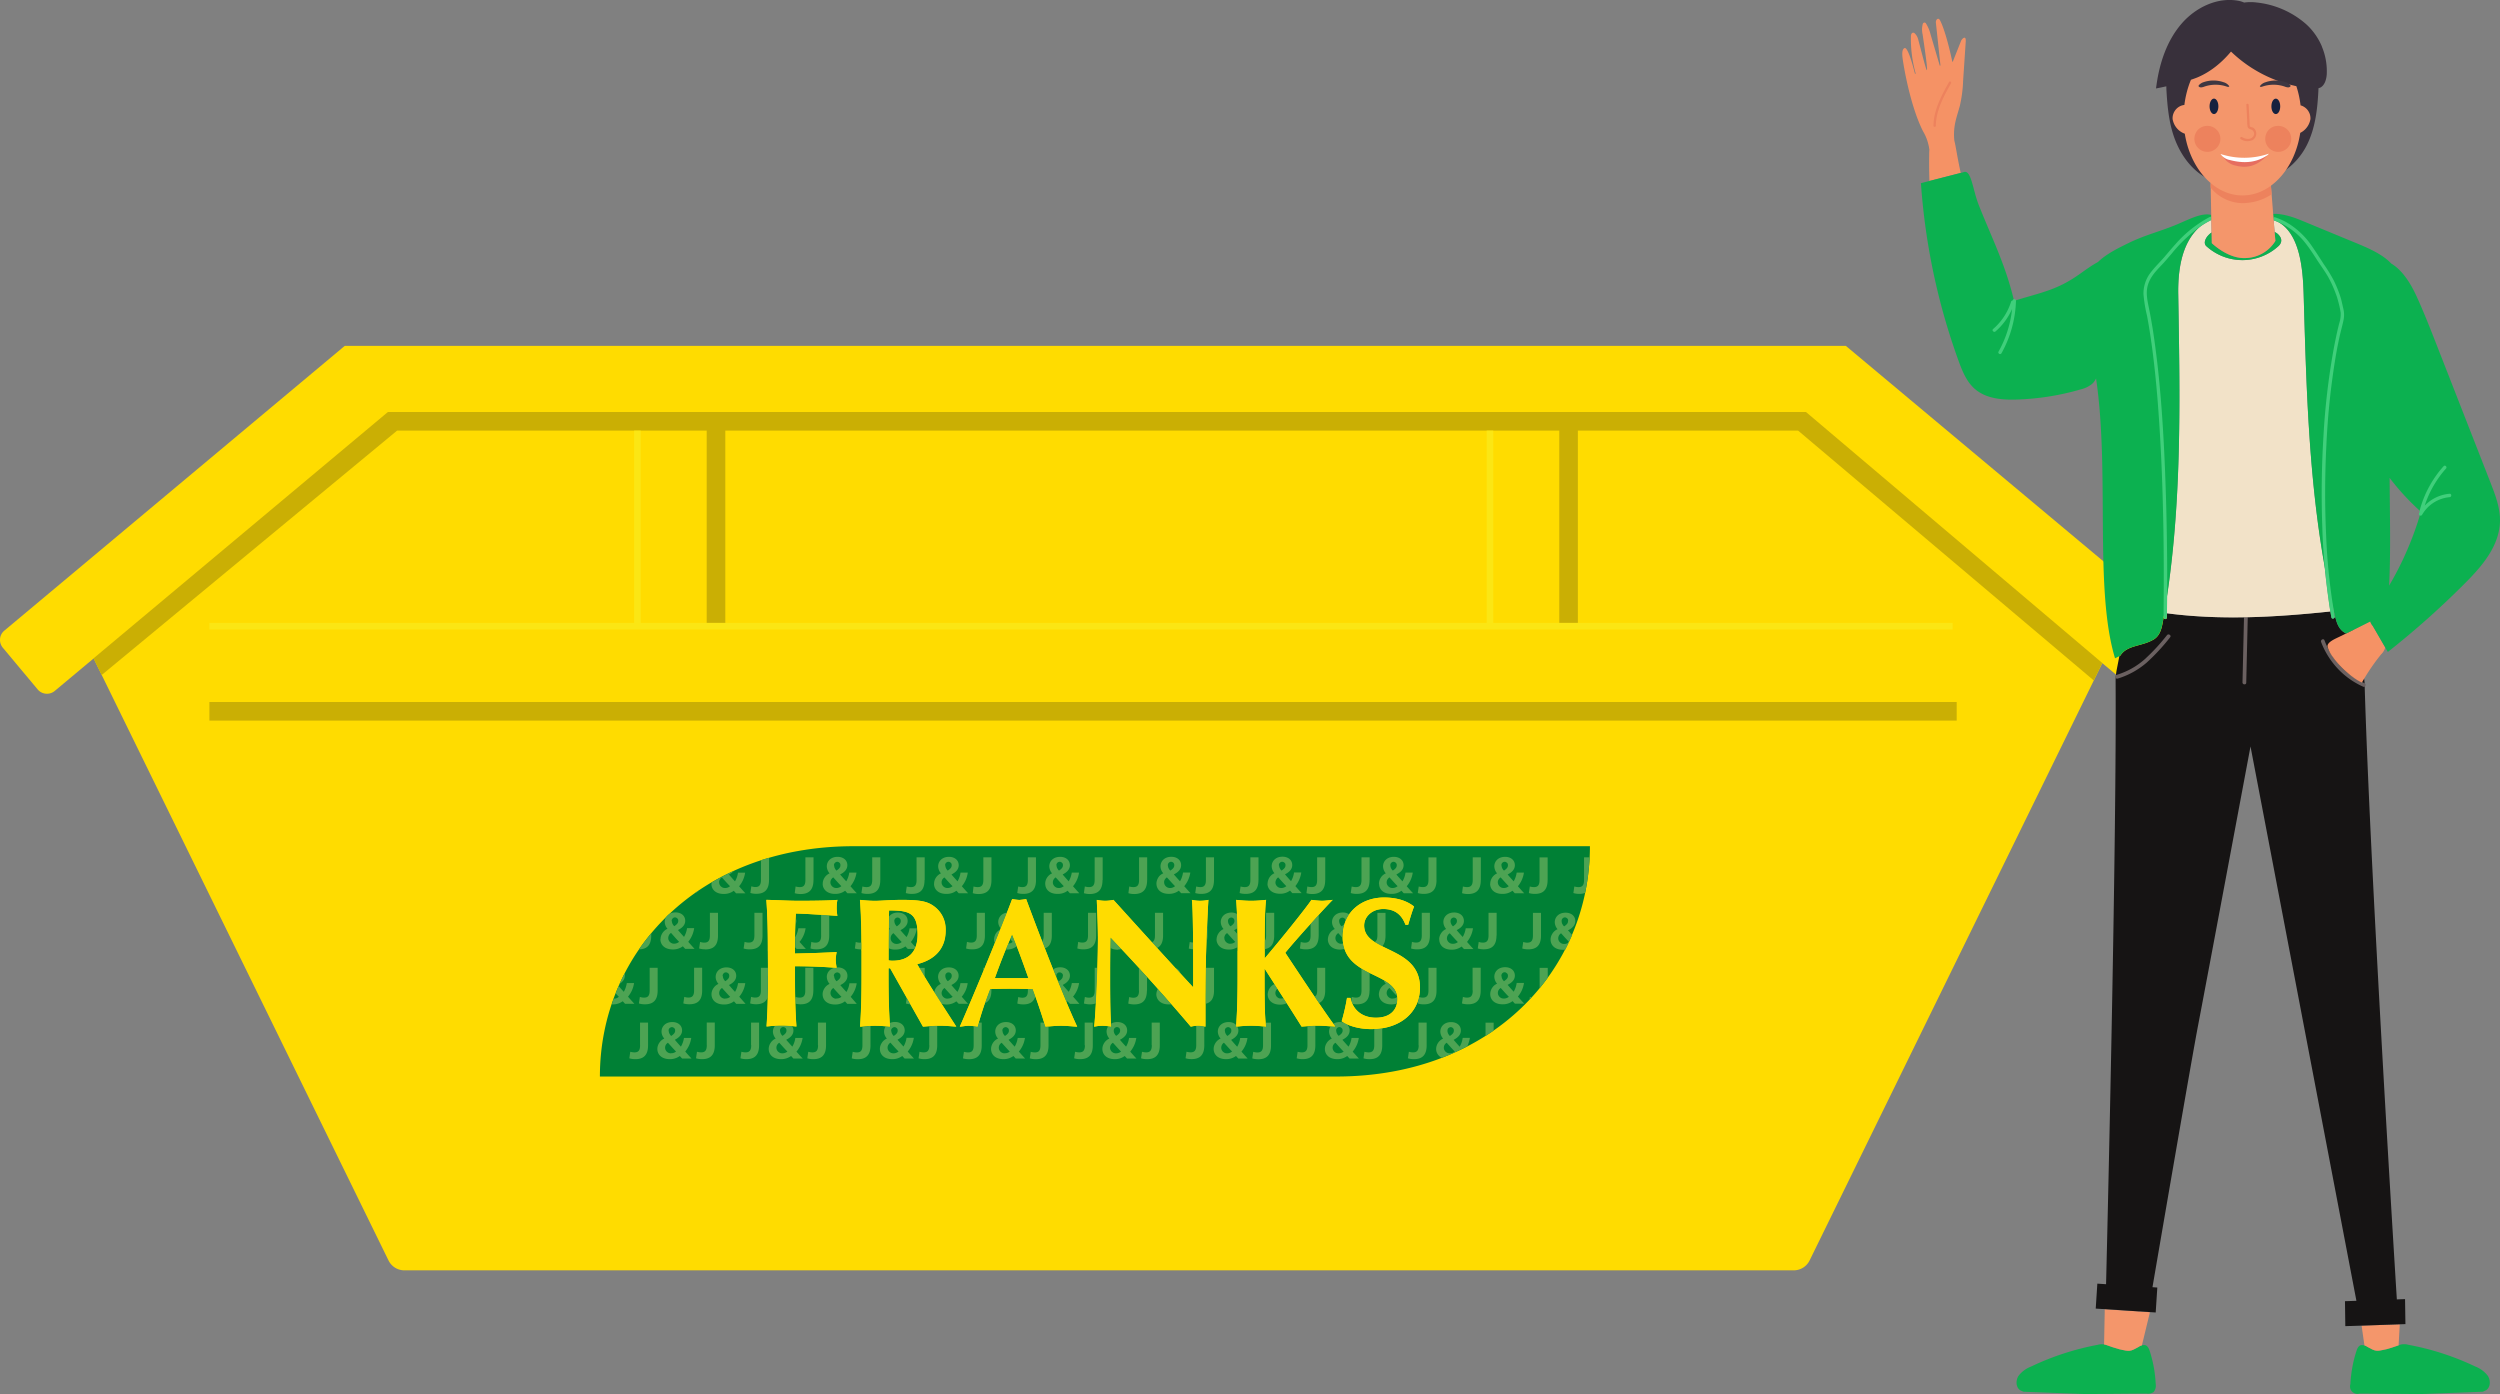
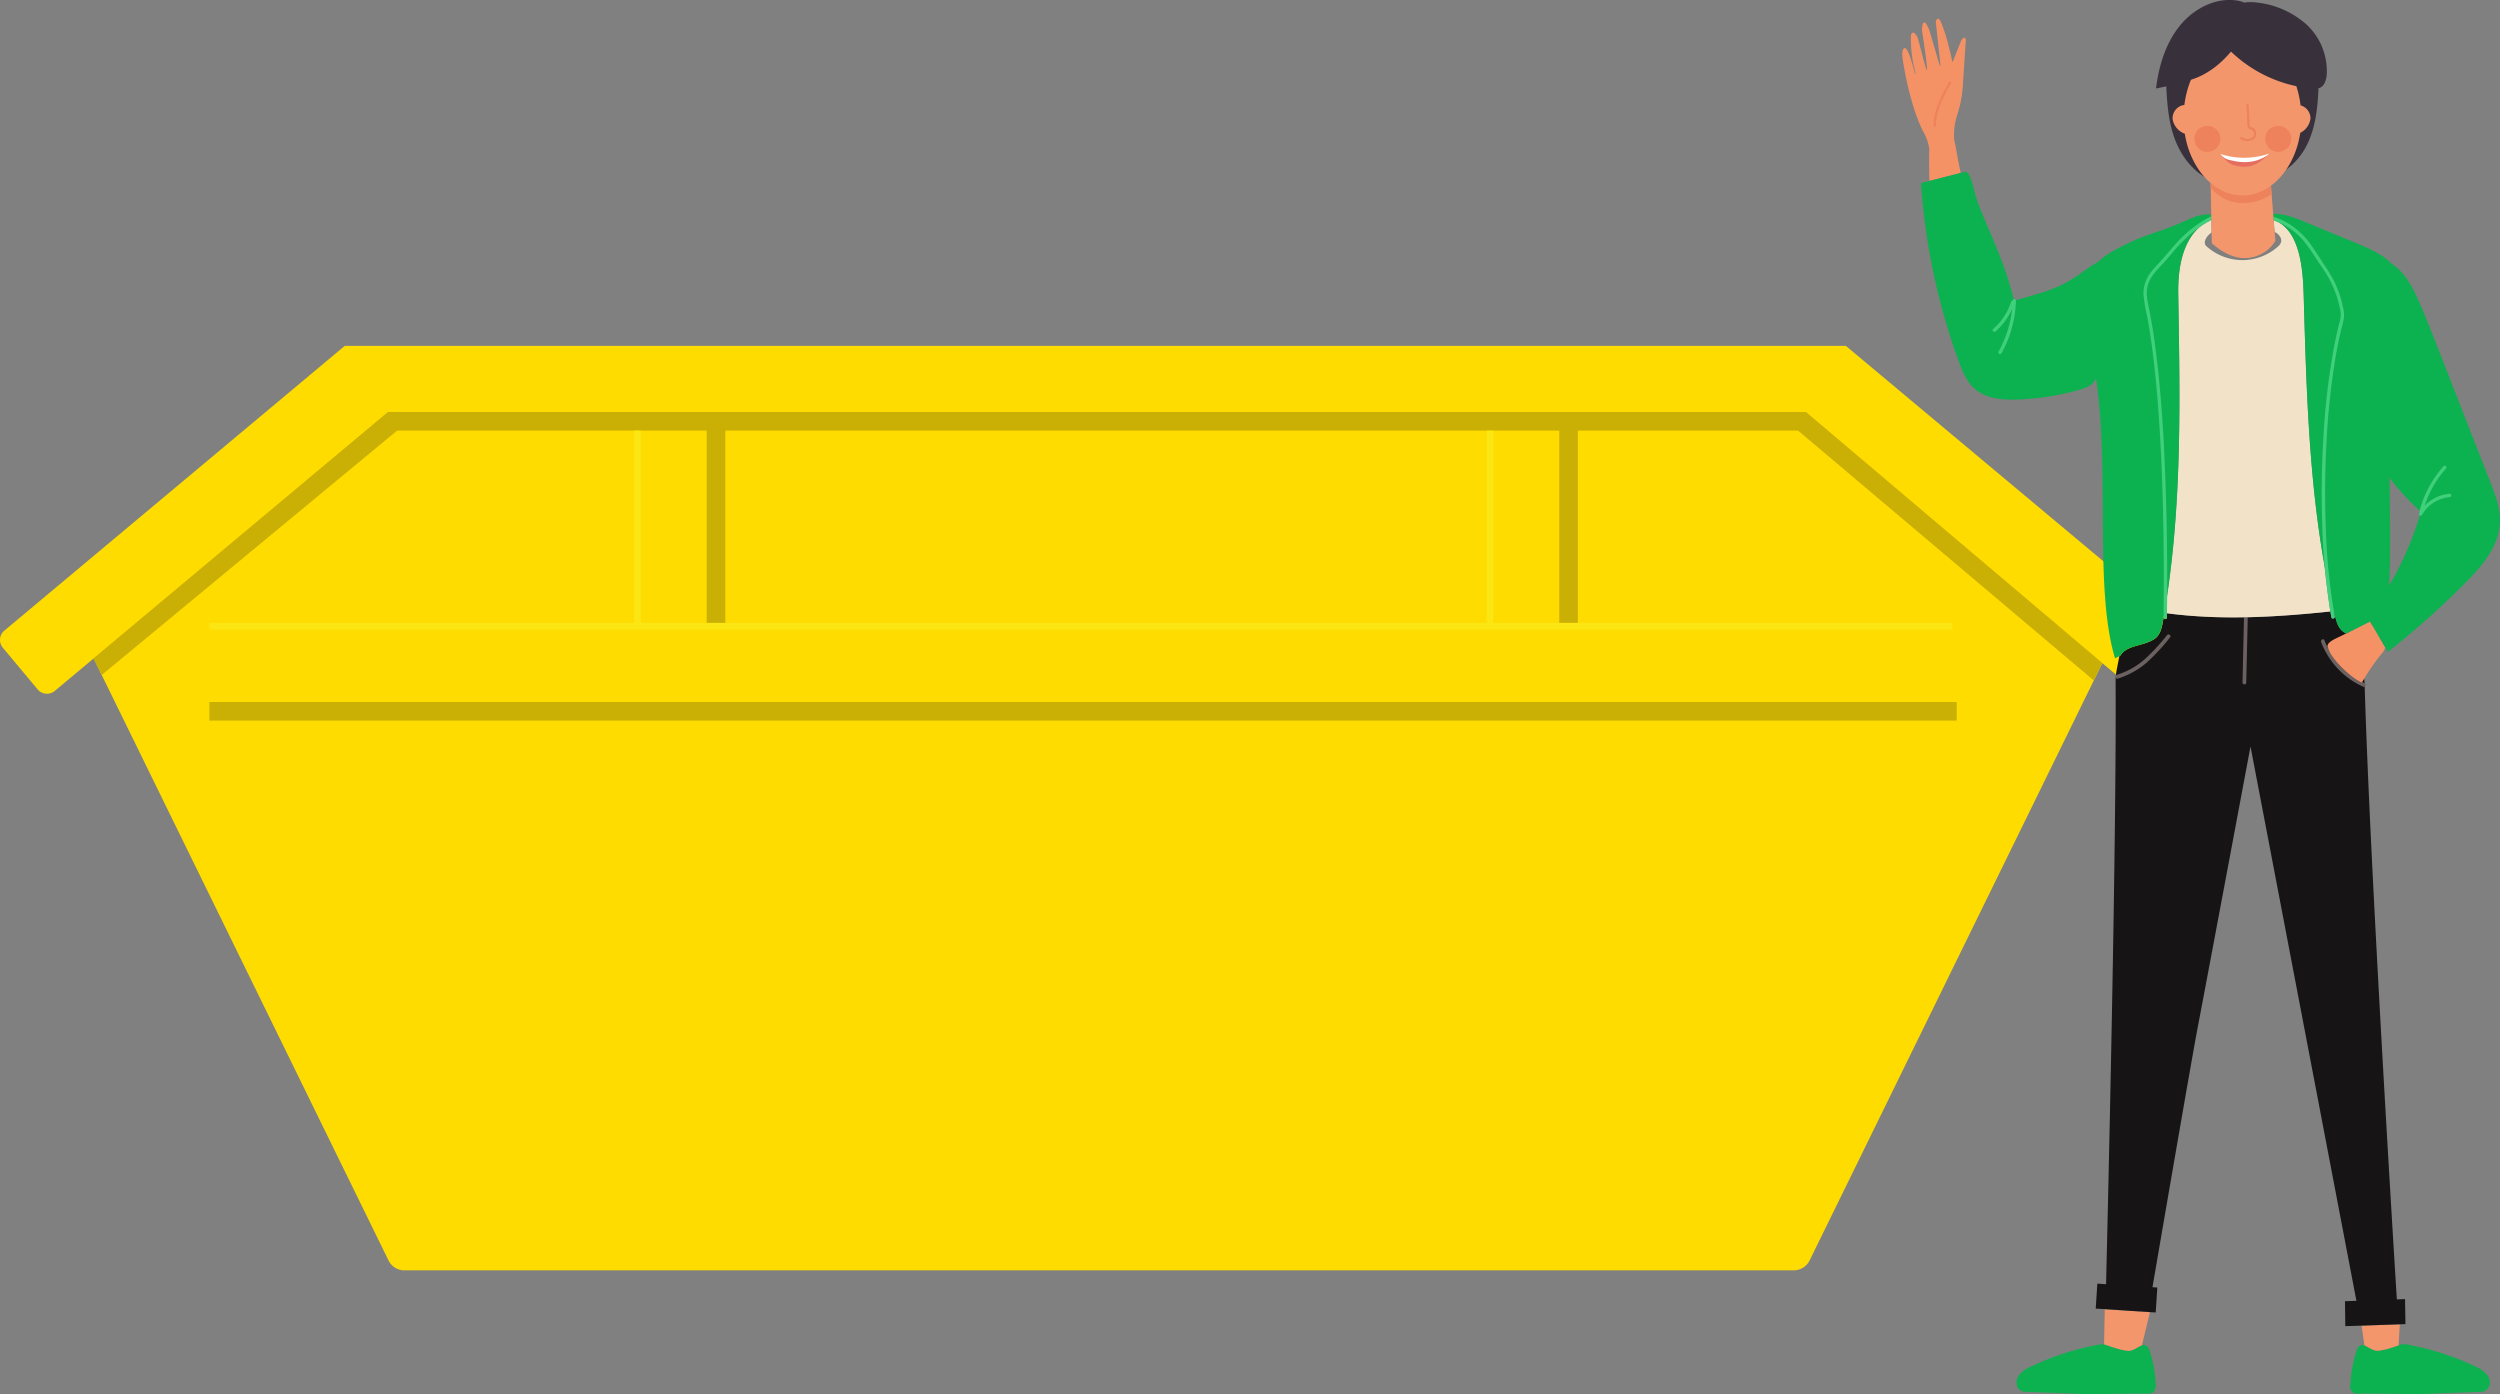
<svg xmlns="http://www.w3.org/2000/svg" viewBox="0 0 526.88 293.8">
  <rect x="0" y="0" width="526.88" height="293.8" fill="#808080" stroke="none" />
  <path fill="#ffdc00" d="m460.74 132.89-71.73-60H72.66L.91 132.91c-1.07.89-1.22 2.5-.33 3.58l7.36 8.81c.89 1.07 2.5 1.22 3.58.33l8.21-6.86 62.14 126.85c.63 1.3 1.93 2.11 3.38 2.11h292.76c1.45 0 2.75-.81 3.38-2.11l61.67-125.86 7.04 5.88c1.07.91 2.68.76 3.58-.31l7.36-8.81a2.55 2.55 0 0 0-.33-3.58l.02-.05Z" />
  <path fill="#caaf04" d="m443.07 139.72-1.8 3.69-62.32-52.66h-46.41v40.54h-3.92V90.75H152.86v40.54h-3.92V90.75H83.69l-62.26 51.51-1.72-3.51 62.04-51.92h298.86l62.43 52.88.02.02Zm-30.69 8.23v3.92H44.13v-3.92h368.25Z" />
  <path fill="#fbe614" d="M314.71 131.28V90.75h-1.39v40.53H135.04V90.75h-1.39v40.53H44.13v1.39h367.39v-1.39h-96.81z" />
-   <path fill="#008035" d="M188.12 202.48c-.29 0-.57-.03-.86-.08 0-3.53.03-7.01.11-10.53 4.23 0 6 .5 6 5.07 0 3.64-1.85 5.53-5.27 5.53l.02.02Zm25.19-5.54c-1.32 3.02-2.52 6.08-3.64 9.22h7.09c-1.12-3.14-2.21-6.19-3.45-9.22Zm-33.4-18.6h155.17c0 26.07-20.61 48.54-53.48 48.54H126.43c0-26.09 20.63-48.54 53.48-48.54Zm-3.58 12.94c0-.55.05-1.09.15-1.63-1.04.11-4.29.2-8.08.2-2.28 0-4.6-.15-6.89-.2.24 3.41.31 6.39.31 10.73l.03 5.22c0 4.34-.08 7.31-.31 10.73.83-.08 1.9-.2 3.15-.2s2.31.11 3.15.2c-.24-3.4-.31-6.37-.31-10.73v-1.97c2.94 0 5.85.11 8.79.34-.1-.52-.16-1.06-.2-1.58 0-.59.07-1.17.2-1.74-2.94.15-5.41.24-8.79.31 0-2.83 0-5.61.2-8.44 1.17 0 5.8.29 8.74.49-.1-.59-.15-1.15-.15-1.74Zm118.17 19.26c0 2.18-1.4 3.95-4.54 3.95s-4.93-1.93-5.35-4.18h-.73c-.28 1.66-.65 3.3-1.12 4.91 1.12.86 3.45 1.67 6.23 1.67 6.16 0 10.27-3.56 10.27-8.75 0-8.79-11.77-7.35-11.77-13.08 0-1.85 1.66-3.48 4.03-3.48s3.88 1.12 4.68 3.33l.57-.02c.5-1.71.78-2.65 1.24-3.84-1.46-1.17-3.56-1.9-6.34-1.9-4.6 0-8.71 2.96-8.71 8.29 0 8.79 11.54 7.23 11.54 13.08Zm-33.68-10.16v5.27c0 4.34-.08 7.31-.31 10.71.83-.08 1.9-.2 3.15-.2s2.31.11 3.15.2c-.31-2.44-.31-6.58-.31-12.16h.08c2.55 4.01 5.22 8.08 7.75 12.16 1.12-.08 2.26-.2 3.38-.2s2.24.11 3.75.2c-2.08-2.75-7.23-10.53-10.57-15.56 2.02-2.52 8.26-9.41 10-11.15-.89.08-1.63.2-2.32.2-.73-.02-1.45-.1-2.16-.2-1.35 1.97-6.39 8.24-9.87 12.34 0-4.99 0-10.29.31-12.34-.83.08-1.9.2-3.15.2s-2.31-.11-3.15-.2c.23 3.41.31 6.39.31 10.73h-.05Zm-29.42-3c0 7.9-.6 17.88-.8 19 .59-.13 1.17-.2 1.77-.2s1.22.08 1.82.2c-.11-1.45-.23-3.61-.23-9.8 0-2.91 0-6.13.08-9.02 5.98 6.27 11.62 12.55 16.92 18.81.49-.11 1.01-.2 1.51-.2.54 0 1.06.07 1.58.2 0-10.31 0-15.44.62-26.72a7.86 7.86 0 0 1-3.48 0c.28 1.74.28 12.27.28 18.43-5.71-6.16-11.23-12.27-16.81-18.43-.57.13-1.15.18-1.74.2-.59 0-1.17-.07-1.76-.2.05 1.87.2 4.24.23 7.72v.02Zm-29.11 19c.75-.08 1.32-.2 1.93-.2.62.02 1.22.1 1.82.2a77.5 77.5 0 0 1 2.63-7.93c1.35-.03 2.67-.08 4.03-.08 1.66 0 3.28.03 4.96.08.98 2.63 1.87 5.3 2.67 7.93 1.09-.08 2.19-.2 3.28-.2s2.18.11 3.41.2c-2.94-6.32-7.48-18.08-10.76-26.9-.49.1-.98.16-1.46.2-.49-.03-.99-.1-1.48-.2-3.33 8.83-9.14 22.61-11.04 26.9Zm-20.73-16v5.27c0 4.34-.08 7.31-.31 10.73.83-.08 1.9-.2 3.15-.2s2.31.11 3.15.2c-.23-3.41-.31-6.37-.31-10.73v-1.58h.34l6.92 12.3c1.15-.08 2.37-.2 3.53-.2s2.32.11 3.48.2c-2.81-4.37-5.75-8.79-8.24-13.17 3.82-.96 6-3.35 6-7.1.03-.99-.16-1.98-.6-2.88a5.931 5.931 0 0 0-1.89-2.24c-1.37-.98-2.81-1.32-6.71-1.32-2.63 0-4.29.2-5.69.2-1.27 0-2.31-.11-3.15-.2.23 3.41.31 6.39.31 10.73l.02-.02Z" />
-   <path fill="#4da353" d="M230.7 203.97h.57c-.08 2.73-.2 5.35-.33 7.49-.36.15-.78.21-1.25.21-.42 0-.85-.07-1.25-.18l.2-1.38c.28.1.57.15.88.15.75 0 1.19-.31 1.19-1.5v-4.8Zm9.4-8.32v-.02h-.02v.02h.02Zm1.64 13.12v-2.89c-.57-.62-1.14-1.25-1.71-1.87v4.76h.02c0 1.19-.46 1.5-1.19 1.5-.29 0-.59-.05-.88-.15l-.2 1.38c.41.13.83.18 1.25.18 1.66 0 2.68-.75 2.68-2.91h.02Zm-6.11-8.65c.24 0 .49-.07.72-.1-.44-.47-.88-.94-1.33-1.41 0 0-.02 0-.03-.02-.02-.02-.02-.03-.03-.05-.31-.33-.6-.65-.91-.96-.02.72-.03 1.45-.05 2.19.41.24.94.39 1.61.39l.03-.05Zm12.07 3.87c.37.41.75.81 1.12 1.24-.15-.59-.54-1.02-1.12-1.24Zm-3.85-4.19c.8-.39 1.27-1.19 1.27-2.62v-4.8h-1.71v4.78c0 .88-.24 1.27-.67 1.41.37.41.75.81 1.12 1.22h-.02Zm69.23 18.53c.59-.36 1.15-.75 1.71-1.14v-1.66h-1.71v2.8Zm-58.61-24.77c-.08 1.82-.16 3.46-.21 5.04.13-.39.21-.85.21-1.41v-3.62Zm-10.75-7.3c0-.47.15-.93.39-1.32s.62-.7 1.04-.88v-.03c-.36-.41-.57-.93-.57-1.46 0-.98.75-2 2.29-2 1.17 0 2.05.68 2.05 1.77 0 .75-.46 1.41-1.5 1.93v.05c.44.49.89 1.02 1.27 1.41.33-.57.55-1.2.63-1.84h1.54a5.84 5.84 0 0 1-1.28 2.88c.42.47.86.98 1.33 1.48h-1.98l-.49-.54c-.6.46-1.33.68-2.08.67-1.82.02-2.63-1.06-2.63-2.11l-.02-.02Zm2.41-3.87c.02.42.21.81.52 1.09.55-.37.83-.67.83-1.11 0-.1 0-.18-.03-.28-.03-.08-.08-.16-.13-.24-.07-.07-.15-.13-.23-.16s-.18-.07-.28-.07-.2.02-.28.07c-.08.03-.16.1-.23.16-.07.08-.11.16-.15.26-.03.1-.03.18-.03.29v-.02Zm-.78 3.57c0 .16.03.33.1.47s.15.28.28.39.26.2.42.26c.16.05.31.08.47.07.39 0 .75-.15 1.02-.39-.47-.46-1.09-1.17-1.71-1.85-.18.11-.33.28-.44.46s-.16.39-.16.6h.02Zm70.07 11.22v-4.8h-1.71v4.78c0 1.19-.46 1.5-1.19 1.5-.29 0-.59-.05-.88-.15l-.2 1.38c.41.13.83.18 1.25.18 1.66 0 2.7-.75 2.7-2.91l.02.02Zm-73.65-11.72v-4.78h-1.71v4.78c0 1.19-.46 1.5-1.19 1.5-.29 0-.59-.05-.88-.13l-.18 1.41c.41.13.83.18 1.25.18 1.66-.02 2.7-.78 2.7-2.96Zm-25.14 20.69h.11c-.03-.11-.08-.21-.11-.33v.33Zm-4.46-6.03c.75 0 1.48-.21 2.08-.67 0 .02.03.03.03.05-.33-.86-.65-1.71-.99-2.57-.15.33-.26.65-.41.98.2.21.39.42.55.59-.26.24-.6.37-.96.37-.18.42-.34.83-.52 1.25h.21Zm8.05-.24c.91-.34 1.45-1.15 1.45-2.7v-4.8h-1.71v4.78c0 .6-.11.98-.33 1.2.2.5.39 1.01.59 1.53v-.02Zm-2.03 10.09c-.18-.5-.36-1.02-.54-1.53h-1.02v.33c0 1.19-.44 1.5-1.15 1.5-.29 0-.59-.05-.88-.15l-.2 1.38c.41.13.83.18 1.27.18 1.28 0 2.19-.47 2.54-1.71h-.02Zm-5.99-17.63c-1.22.18-1.82 1.09-1.82 1.97 0 .5.2.98.52 1.37.46-1.14.89-2.26 1.32-3.33h-.02Zm8.08-6.08c0-.46.13-.91.39-1.3s.6-.7 1.04-.89v-.03a2.34 2.34 0 0 1-.57-1.46c0-.98.75-2 2.29-2 1.17 0 2.05.68 2.05 1.77 0 .75-.46 1.41-1.5 1.93v.05c.42.49.89 1.02 1.25 1.41.34-.57.55-1.2.65-1.84h1.53a5.824 5.824 0 0 1-1.27 2.88c.42.47.86.98 1.33 1.48h-1.98c-.16-.16-.31-.34-.49-.54-.59.46-1.33.68-2.08.67-1.84.02-2.63-1.06-2.63-2.11l-.02-.02Zm2.39-3.87c0 .21.05.42.15.6s.21.36.37.49c.55-.37.83-.67.83-1.11 0-.1 0-.18-.03-.28s-.08-.18-.15-.24-.13-.13-.23-.16a.53.53 0 0 0-.28-.07c-.1 0-.2.03-.28.07-.08.03-.16.1-.23.16-.07.08-.11.16-.15.26s-.03.18-.03.28h.02Zm-.78 3.57c0 .16.03.33.1.47s.16.28.28.39c.13.11.26.2.42.26.16.05.33.07.47.07.37 0 .75-.15 1.04-.39-.47-.46-1.09-1.17-1.71-1.85-.18.11-.33.28-.44.46s-.16.39-.16.6Zm-3.56-.5v-4.78h-1.71v4.78c0 1.19-.44 1.5-1.15 1.5-.29 0-.59-.05-.88-.13l-.2 1.38c.41.13.83.18 1.27.18 1.64 0 2.68-.75 2.68-2.93h-.02Zm14.06 0v-4.78h-1.69v4.78c0 1.19-.44 1.5-1.19 1.5-.29 0-.59-.05-.88-.13l-.2 1.41c.41.13.83.18 1.25.18 1.66-.02 2.68-.78 2.68-2.96h.02Zm-5.31 14.44c.41.13.83.18 1.25.18 1.64 0 2.68-.75 2.68-2.91v-4.8h-1.71v4.78c0 1.19-.46 1.5-1.19 1.5-.29 0-.6-.05-.88-.15l-.18 1.38.02.02Zm81.17 18.83h1.53c-.1.62-.29 1.22-.55 1.79-1.74.89-3.51 1.71-5.33 2.41a1.94 1.94 0 0 1-.89-.73c-.23-.33-.34-.72-.34-1.12 0-.46.15-.91.41-1.3s.62-.7 1.04-.88v-.03a2.34 2.34 0 0 1-.57-1.46c0-.98.75-2 2.28-2 1.17 0 2.05.68 2.05 1.77 0 .76-.46 1.41-1.5 1.95v.05c.42.49.88 1.02 1.25 1.41.33-.55.55-1.19.63-1.84v-.02Zm-3.2-1.49c0 .2.07.41.15.6.1.18.21.36.37.49.55-.37.83-.67.83-1.11 0-.1 0-.18-.03-.28s-.08-.18-.13-.24a.685.685 0 0 0-.23-.16.53.53 0 0 0-.28-.07c-.1 0-.2.03-.28.08s-.16.1-.23.16c-.07.08-.11.16-.13.26-.03.1-.03.18-.03.28l-.02-.02Zm1.55 4.37c-.47-.46-1.09-1.17-1.71-1.85-.18.11-.33.26-.44.44-.1.18-.16.39-.16.6 0 .16.03.33.1.47s.16.28.28.39c.13.11.26.2.42.26.15.05.31.08.47.07.39 0 .75-.13 1.04-.37Zm-68.57-28.22c-.13-.31-.37-.54-.65-.73.21.24.44.49.65.73Zm72.35 15.36c0 1.19-.46 1.5-1.19 1.5-.29 0-.59-.05-.88-.15l-.2 1.38c.41.13.83.18 1.27.18 1.64 0 2.68-.75 2.68-2.91v-4.8h-1.71v4.78l.02.02Zm-82.91 2.82h-1.98c-.16-.16-.31-.34-.49-.54-.08.07-.16.1-.24.15-.89-2.11-1.84-4.45-2.8-6.88.36-.26.85-.44 1.48-.44 1.17 0 2.05.68 2.05 1.77 0 .75-.46 1.41-1.5 1.93v.05c.42.49.88 1.02 1.25 1.41.34-.57.55-1.19.65-1.84h1.53a5.681 5.681 0 0 1-1.27 2.86c.44.5.88.99 1.33 1.51h-.02Zm-3.45-5.89c0-.1 0-.18-.03-.28s-.08-.18-.15-.24-.15-.13-.23-.16a.53.53 0 0 0-.28-.07c-.1 0-.2 0-.29.05-.08.05-.16.1-.23.18a.74.74 0 0 0-.15.26c-.02.1-.03.2-.02.29 0 .21.05.42.15.6s.21.36.37.49c.55-.37.83-.67.83-1.11l.02-.02Zm84.22 13.05Zm-30.32-21.55v-4.37c-.55.6-1.12 1.24-1.71 1.89v2.47c0 1.19-.46 1.5-1.19 1.5-.29 0-.59-.05-.88-.15l-.18 1.38c.41.13.83.18 1.27.18 1.64 0 2.68-.75 2.68-2.91v.02Zm24.82-11.7v-4.78h-1.69v4.78c0 1.17-.46 1.48-1.19 1.48-.29 0-.59-.05-.86-.13l-.2 1.38c.41.13.83.18 1.27.18 1.64 0 2.68-.76 2.68-2.91h-.02Zm-14.09 23.29v-3.71c-.59-.29-1.15-.6-1.71-.94v4.63c0 1.19-.44 1.5-1.17 1.5-.29 0-.6-.05-.88-.15l-.11.78c.07.23.16.46.26.68.29.07.6.11.91.11 1.64 0 2.68-.75 2.68-2.91h.02Zm8.75-8.87c.41.13.83.18 1.27.18 1.64 0 2.68-.75 2.68-2.91v-4.8h-1.71v4.78c0 1.19-.46 1.5-1.19 1.5-.29 0-.59-.05-.88-.15l-.18 1.38v.02Zm-2.95 10.24c-.28.2-.6.31-.94.29v.03c-.16 0-.33 0-.47-.07-.15-.05-.29-.15-.42-.26-.11-.11-.21-.24-.28-.39-.07-.15-.1-.31-.1-.47 0-.21.07-.42.16-.6.11-.18.26-.34.44-.46.57.63 1.12 1.27 1.59 1.72-.24-1.53-1.33-2.52-2.8-3.36.1.28.23.52.42.75v.03c-.42.18-.78.49-1.04.88s-.39.85-.41 1.3c0 1.07.81 2.15 2.63 2.15.39 0 .76-.05 1.14-.18.07-.31.11-.63.11-.98 0-.15-.03-.28-.05-.42v.03Zm-43.59-2.95h-.23s.13.13.18.2c0-.07.03-.13.05-.2Zm73.92-14.8h-1.71v4.78c0 1.19-.46 1.5-1.19 1.5-.29 0-.59-.05-.86-.15l-.2 1.38c.41.13.83.18 1.27.18 1.64 0 2.68-.75 2.68-2.91v-4.8.02Zm-.3 15.88c.59-.73 1.17-1.46 1.71-2.21v-2.08h-1.71v4.29ZM292 192.39h-1.71v4.78c0 .81-.23 1.19-.59 1.37.49.33 1.01.62 1.58.91.46-.46.72-1.19.72-2.26v-4.8Zm11.31 5.59c0-.47.15-.91.41-1.3s.62-.7 1.04-.88v-.03a2.34 2.34 0 0 1-.57-1.46c0-.98.75-2 2.28-2 1.17 0 2.05.68 2.05 1.77 0 .75-.46 1.41-1.5 1.93v.05c.42.49.89 1.02 1.25 1.41.33-.57.55-1.2.63-1.84h1.53c-.13 1.06-.59 2.05-1.25 2.88.42.47.85.98 1.33 1.48v.03h-1.97l-.5-.54c-.6.44-1.33.68-2.08.67-1.85 0-2.63-1.07-2.63-2.15l-.02-.03Zm2.39-3.84c.02.42.21.81.52 1.09.55-.39.83-.67.83-1.11 0-.1 0-.18-.03-.28-.03-.08-.08-.16-.13-.24-.07-.07-.15-.13-.23-.16s-.18-.07-.26-.07c-.1 0-.2.02-.28.07-.08.03-.16.1-.23.16-.07.08-.11.16-.15.26-.03.1-.03.18-.03.29l-.02-.02Zm-.76 3.58c0 .16.03.33.1.47s.15.28.28.39.26.2.42.26a1.653 1.653 0 0 0 1.51-.3c-.47-.46-1.09-1.17-1.71-1.85-.18.11-.33.26-.44.46-.1.18-.16.39-.16.6v-.02Zm9.13-11.46c0-.46.15-.91.39-1.3.26-.39.62-.7 1.04-.89v-.03a2.34 2.34 0 0 1-.57-1.46c0-.98.75-2 2.28-2 1.17 0 2.05.68 2.05 1.77 0 .75-.46 1.41-1.5 1.93v.05c.42.49.88 1.02 1.25 1.41.33-.57.55-1.2.63-1.84h1.53a5.824 5.824 0 0 1-1.27 2.88c.42.47.86.98 1.33 1.48h-1.98c-.16-.16-.31-.34-.5-.54-.6.46-1.33.68-2.08.67-1.84.02-2.62-1.06-2.62-2.11l.02-.02Zm2.38-3.87c.02.42.21.81.52 1.09.55-.37.83-.67.83-1.11 0-.1 0-.18-.03-.28s-.08-.18-.15-.24-.15-.13-.23-.16a.53.53 0 0 0-.28-.07c-.1 0-.2.03-.28.07-.08.03-.16.1-.23.16-.07.08-.11.16-.15.26-.03.1-.03.18-.03.28h.02Zm-.77 3.57c0 .16.03.33.1.47s.16.28.28.39c.13.11.26.2.42.26.15.05.31.07.47.07.39 0 .75-.15 1.02-.39-.47-.46-1.09-1.17-1.71-1.85-.18.11-.33.28-.44.46s-.16.39-.16.6h.02Zm10.49-.48v-4.78h-1.71v4.76c0 1.19-.44 1.5-1.17 1.5-.29 0-.59-.05-.88-.13l-.2 1.38c.41.13.83.18 1.27.18 1.64 0 2.68-.76 2.68-2.91Zm7.67-4.8v4.78c0 1.19-.44 1.5-1.17 1.5-.29 0-.59-.05-.88-.13l-.2 1.38c.41.13.83.18 1.27.18s.83-.07 1.2-.2c.52-2.47.83-4.99.96-7.51h-1.19Zm-3.38 15.33v.07c.31.31.6.67.88.98-.21.49-.44.96-.65 1.45-.47-.46-1.07-1.14-1.69-1.82-.18.11-.33.26-.44.46-.1.18-.16.39-.16.6 0 .16.03.33.1.47s.16.29.28.39c.13.11.26.2.42.26.15.05.31.07.47.07.36 0 .7-.11.98-.34-.24.52-.5 1.04-.76 1.54-.16.03-.31.03-.47.03-1.84 0-2.63-1.07-2.63-2.15 0-.47.15-.91.41-1.3s.62-.7 1.04-.88v-.03a2.34 2.34 0 0 1-.57-1.46c0-.98.75-2 2.28-2 1.17 0 2.05.68 2.05 1.77 0 .75-.46 1.41-1.5 1.93l-.02-.03Zm.03-1.92c0-.1 0-.18-.03-.28s-.08-.18-.15-.24-.13-.13-.23-.16c-.08-.05-.18-.07-.28-.07s-.2.03-.28.07c-.1.05-.16.1-.23.18s-.11.16-.15.26c-.02.1-.03.2-.02.29 0 .21.05.42.15.6s.21.36.37.49h.02c.55-.39.83-.67.8-1.14h.02Zm-18.4-8.63v-4.78h-1.71v4.78c0 1.19-.46 1.5-1.19 1.5-.29 0-.59-.05-.88-.13l-.18 1.41c.41.13.83.18 1.27.18 1.66-.02 2.68-.78 2.68-2.96Zm-21.47.8c0-.46.13-.91.39-1.3.24-.39.6-.7 1.04-.89v-.03a2.34 2.34 0 0 1-.57-1.46c0-.98.75-2 2.28-2 1.17 0 2.05.68 2.05 1.77 0 .75-.46 1.41-1.5 1.93v.05c.42.49.89 1.02 1.27 1.41.33-.57.55-1.2.63-1.84h1.53a5.652 5.652 0 0 1-1.27 2.88c.42.47.86.98 1.35 1.48h-1.97c-.16-.16-.31-.34-.49-.54-.6.46-1.33.68-2.08.67-1.84.02-2.63-1.06-2.63-2.11l-.03-.02Zm2.4-3.87c.02.42.21.81.52 1.09.55-.37.83-.67.83-1.11 0-.1 0-.18-.03-.28a.791.791 0 0 0-.15-.24c-.07-.07-.15-.13-.23-.16s-.18-.07-.26-.07c-.1 0-.2.02-.28.07-.08.03-.16.1-.23.16-.07.08-.11.16-.15.26-.03.1-.03.18-.03.29v-.02Zm-.78 3.57c0 .16.03.33.1.47s.16.28.28.39c.13.11.26.2.42.26.16.05.31.07.47.07.37 0 .75-.15 1.04-.39-.47-.46-1.09-1.17-1.71-1.85-.18.11-.33.28-.44.46s-.16.39-.16.6Zm-27.01-.5v-4.78h-1.71v4.78c0 1.19-.44 1.5-1.19 1.5-.29 0-.59-.05-.88-.13l-.2 1.38c.41.13.83.18 1.27.18 1.66 0 2.7-.75 2.7-2.93Zm-8.83 12.53c0-.46.15-.91.41-1.3s.62-.7 1.04-.88v-.03a2.34 2.34 0 0 1-.57-1.46c0-.98.75-2 2.28-2 .42 0 .8.11 1.12.29.05.98.08 1.97.1 3.01-.2.15-.41.28-.67.41v.05c.23.26.46.52.68.78 0 .86.02 1.79.02 2.76-.54.31-1.12.52-1.76.5-1.84.02-2.63-1.06-2.67-2.13h.02Zm2.41-3.85c0 .21.05.42.15.6s.21.36.37.49c.55-.39.83-.67.83-1.11 0-.1 0-.2-.03-.28s-.08-.16-.13-.24a.685.685 0 0 0-.23-.16c-.08-.05-.18-.07-.28-.07s-.2.03-.28.07c-.08.03-.16.1-.23.16-.07.08-.11.16-.15.26-.03.1-.03.18-.03.28Zm-.77 3.56c0 .16.03.33.1.47s.16.28.28.39c.13.11.26.2.42.26.15.07.31.08.47.07.39 0 .75-.15 1.02-.39-.47-.47-1.09-1.19-1.71-1.85-.18.1-.34.26-.44.44-.1.2-.16.41-.16.62h.02Zm8.47.65v1.69c1.27-.2 2.03-1.01 2.03-2.86v-4.8h-1.71v4.78c0 .6-.11.98-.33 1.19Zm22.14-12.89v-4.78h-1.71v4.78c0 1.19-.46 1.5-1.19 1.5-.29 0-.59-.05-.88-.13l-.2 1.38c.41.13.83.18 1.27.18 1.66 0 2.7-.75 2.7-2.93Zm-38.12 14.44c.29.1.62.13.93.16v-1.43c-.24 0-.49-.03-.72-.11l-.2 1.38h-.02Zm5.33-14.44v-4.78h-1.71v4.78c0 1.19-.46 1.5-1.17 1.5-.29 0-.59-.05-.88-.13l-.2 1.38c.41.13.83.18 1.27.18 1.64 0 2.68-.75 2.68-2.93Zm11.29.78c0-.47.15-.91.39-1.32.26-.39.62-.7 1.04-.88v-.03a2.34 2.34 0 0 1-.57-1.46c0-.98.75-2 2.28-2 1.17 0 2.05.68 2.05 1.77 0 .75-.46 1.41-1.5 1.93v.05c.42.49.88 1.02 1.25 1.41.33-.57.55-1.2.63-1.84h1.53a5.978 5.978 0 0 1-1.25 2.88c.42.47.86.98 1.33 1.48h-1.97c-.15-.16-.31-.34-.49-.54-.6.46-1.33.68-2.08.67-1.85 0-2.67-1.07-2.67-2.13h.02Zm2.42-3.85c.02.42.21.81.52 1.09.55-.37.83-.67.83-1.11 0-.1 0-.18-.03-.28s-.08-.18-.15-.24-.13-.13-.23-.16a.53.53 0 0 0-.28-.07h-.02c-.1 0-.2.03-.28.07a.63.63 0 0 0-.23.18c-.07.07-.11.15-.15.24-.03.1-.03.2-.03.28h.03Zm-.77 3.57c0 .16.03.33.1.47s.15.28.28.39c.11.11.26.2.41.26.16.05.33.07.47.07.37 0 .75-.15 1.04-.39-.47-.46-1.09-1.17-1.71-1.85-.18.11-.33.28-.42.47-.1.18-.16.39-.16.6v-.02Zm-57.98 9.92c-.36.2-.68.46-.91.8-.26.39-.39.85-.41 1.3 0 .26.05.52.16.76.39-.96.78-1.92 1.15-2.86Zm70.48-.11v.03c-.42.18-.78.49-1.04.88s-.39.85-.41 1.3c0 1.07.8 2.15 2.63 2.15.29-.02.59-.08.86-.15-.13-.36-.23-.75-.29-1.15-.11.03-.23.07-.34.07-.16 0-.33 0-.47-.07-.16-.05-.29-.15-.42-.26-.11-.11-.21-.24-.28-.39-.07-.15-.1-.31-.1-.47 0-.21.05-.42.16-.6.1-.18.26-.34.44-.46.31.34.62.7.91 1.02 0-.07-.02-.13-.02-.21 0-.99.15-1.9.41-2.73-.15.16-.34.33-.6.5-.31-.28-.49-.67-.52-1.09 0-.1 0-.2.03-.28s.08-.18.15-.24.15-.13.23-.16.18-.07.28-.07c.1 0 .18.03.28.07.08.03.16.1.23.16.07.07.11.15.15.24.03.08.03.18.03.26.21-.5.46-.96.75-1.4-.36-.26-.81-.41-1.33-.41-1.53 0-2.29 1.04-2.29 2 0 .54.21 1.06.57 1.46l.02-.02Zm-2.01 13v-4.8h-1.69v4.78c0 .76-.2 1.14-.54 1.33.31.46.62.91.91 1.33.83-.37 1.32-1.19 1.32-2.65Zm40.63 1.28c.42.49.86.98 1.33 1.48h-1.98l-.49-.54c-.6.46-1.33.68-2.08.67-1.85 0-2.63-1.07-2.63-2.15 0-.46.15-.91.39-1.3.26-.39.6-.7 1.04-.88v-.03a2.34 2.34 0 0 1-.57-1.46c0-.98.75-2 2.28-2 1.17 0 2.05.68 2.05 1.77 0 .75-.46 1.41-1.5 1.93v.05c.42.49.88 1.02 1.25 1.41.33-.57.55-1.19.63-1.84h1.54a5.681 5.681 0 0 1-1.27 2.86v.02Zm-3.47-4.35c.02.42.21.81.52 1.09.55-.37.83-.67.83-1.11 0-.1 0-.18-.03-.28s-.08-.18-.15-.24-.15-.13-.23-.18-.18-.07-.28-.07c-.1 0-.2 0-.28.05s-.16.1-.23.18-.11.16-.15.26c-.03.1-.03.2-.03.29h.02Zm1.54 4.37c-.47-.46-1.09-1.17-1.71-1.85-.18.11-.33.26-.44.44s-.16.39-.16.6c0 .16.03.33.1.47s.16.28.28.39c.13.11.26.2.42.26a1.653 1.653 0 0 0 1.51-.3Zm4.37.62c.16-.16.29-.34.46-.5-.13 0-.26-.05-.39-.1l-.07.6Zm-43.06-25.23v-4.78h-1.71v4.78c0 1.19-.44 1.5-1.19 1.5-.29 0-.59-.05-.88-.13l-.18 1.41c.41.13.83.18 1.27.18 1.64-.02 2.68-.78 2.68-2.96Zm-142.05 11.72v-.5c-.91 1.11-1.79 2.23-2.58 3.4 1.59-.02 2.58-.8 2.58-2.91v.02Zm124.37 24.43c.44.49.86.98 1.33 1.48h-1.97c-.15-.16-.31-.34-.49-.54-.6.44-1.33.68-2.08.67-1.84 0-2.63-1.07-2.63-2.15 0-.46.15-.91.41-1.3s.62-.7 1.04-.88v-.03a2.34 2.34 0 0 1-.57-1.46c0-.98.75-2 2.29-2 .68 0 1.24.24 1.59.67 0 .11 0 .21-.02.33.08 0 .18 0 .26-.02.13.23.21.5.21.81 0 .76-.46 1.41-1.5 1.95v.05c.42.49.88 1.02 1.25 1.41.33-.57.55-1.19.63-1.84h1.53a5.456 5.456 0 0 1-1.27 2.88l-.03-.03Zm-3.46-4.37c0 .21.05.42.15.6s.21.36.37.49c.55-.37.83-.67.83-1.11 0-.1 0-.18-.03-.28s-.08-.18-.15-.24-.15-.13-.23-.16a.53.53 0 0 0-.28-.07c-.1 0-.2.03-.28.07-.08.03-.16.1-.23.16-.07.08-.11.16-.15.26-.03.1-.03.18-.03.28h.02Zm.48 4.75c.37 0 .75-.13 1.02-.39-.47-.46-1.09-1.15-1.71-1.85-.18.11-.33.28-.42.46-.1.2-.15.41-.15.6 0 .16.03.33.1.47s.16.28.28.39c.13.11.26.2.42.26.16.05.31.07.47.07h-.02Zm-109.68-1.7c0 1.19-.46 1.5-1.19 1.5-.29 0-.59-.05-.88-.13l-.2 1.38c.41.13.83.18 1.27.18 1.64 0 2.68-.76 2.68-2.91v-4.8h-1.69v4.78Zm-4.55 1.32c.42.49.86.98 1.33 1.48h-1.98c-.15-.16-.31-.34-.49-.54-.6.44-1.33.68-2.08.67-1.85 0-2.65-1.07-2.65-2.15 0-.46.15-.91.41-1.3s.62-.7 1.04-.88v-.03c-.36-.41-.57-.93-.57-1.46 0-.98.75-2 2.28-2 1.17 0 2.05.68 2.05 1.77 0 .76-.46 1.41-1.5 1.95v.05c.42.49.88 1.02 1.25 1.41.34-.57.55-1.19.65-1.84h1.53a5.786 5.786 0 0 1-1.27 2.88v-.02Zm-3.47-4.37c0 .21.05.42.15.6s.21.36.37.49c.55-.37.83-.67.83-1.11 0-.1 0-.18-.03-.28s-.08-.18-.15-.24a.685.685 0 0 0-.23-.16.53.53 0 0 0-.28-.07c-.1 0-.2.03-.28.07-.08.03-.16.1-.23.16-.07.08-.11.16-.15.26s-.03.18-.03.28h.02Zm.48 4.73c.39.02.76-.11 1.06-.36-.47-.46-1.09-1.17-1.71-1.85-.18.11-.33.26-.44.44-.1.18-.16.39-.16.6 0 .16.03.33.1.47s.16.28.28.39c.13.11.26.2.42.26.15.05.31.07.47.07v-.02h-.02Zm26.41-.36c.44.49.86.98 1.35 1.48h-1.97l-.49-.54c-.6.44-1.33.68-2.08.67-1.85 0-2.63-1.07-2.63-2.15 0-.46.15-.91.41-1.3s.62-.7 1.04-.88v-.03a2.34 2.34 0 0 1-.57-1.46c0-.42.15-.85.44-1.2.44-.03.91-.05 1.41-.05.85 0 1.54.05 2.19.11.16.26.29.55.29.91 0 .76-.44 1.41-1.5 1.95v.05c.44.49.89 1.02 1.27 1.41.33-.57.55-1.19.63-1.84h1.53a5.714 5.714 0 0 1-1.28 2.88l-.05-.02Zm-3.43-4.39c.02.42.21.81.52 1.09.55-.37.83-.67.83-1.11 0-.1 0-.18-.03-.28a.791.791 0 0 0-.15-.24c-.07-.07-.15-.13-.23-.16s-.18-.07-.26-.07c-.1 0-.2.02-.28.07-.08.03-.16.1-.23.16-.07.08-.11.16-.15.26s-.03.18-.03.29v-.02Zm1.54 4.39c-.47-.46-1.09-1.17-1.71-1.85-.18.11-.33.26-.44.44-.1.18-.16.39-.16.6 0 .16.03.33.1.47s.15.28.28.39.26.2.42.26c.15.05.31.08.47.07.37 0 .75-.13 1.04-.37Zm89.92-17.64h-1.72v4.78c0 .29-.03.54-.08.73v2.08c1.12-.26 1.8-1.07 1.8-2.81v-4.8.02Zm-97.54 16.32c0 1.19-.46 1.5-1.19 1.5-.29 0-.59-.05-.88-.13l-.2 1.38c.41.13.83.18 1.25.18 1.64 0 2.68-.76 2.68-2.91v-4.8h-1.69v4.78h.02Zm3.54-14.69v-1.64h-1.5v4.78c0 1.19-.46 1.5-1.19 1.5-.29 0-.59-.05-.88-.15l-.2 1.38c.41.13.83.18 1.25.18 1.19 0 2.06-.41 2.45-1.43.03-1.4.05-2.91.05-4.63v.02Zm-4.71 5.97h-1.98c-.15-.16-.31-.34-.49-.54-.6.46-1.33.68-2.08.67-1.85 0-2.65-1.07-2.65-2.15 0-.46.15-.91.41-1.3s.62-.7 1.04-.88v-.03c-.36-.41-.57-.93-.57-1.46 0-.98.75-2 2.28-2 1.17 0 2.05.68 2.05 1.77 0 .75-.46 1.41-1.5 1.93v.05c.42.49.88 1.02 1.25 1.41.33-.57.55-1.19.63-1.84h1.53a5.681 5.681 0 0 1-1.27 2.86c.44.5.88.99 1.33 1.51l.02-.02Zm-4.81-5.87c.02.42.21.81.52 1.09.55-.37.83-.67.83-1.11 0-.1 0-.18-.03-.28s-.08-.18-.15-.24a.685.685 0 0 0-.23-.16.53.53 0 0 0-.28-.07c-.1 0-.2 0-.29.05-.08.05-.16.1-.23.18s-.11.16-.15.26-.03.2-.03.29l.03-.02Zm1.54 4.37c-.47-.46-1.09-1.17-1.71-1.85-.18.11-.33.26-.44.46-.11.18-.16.39-.16.6 0 .16.03.33.1.47s.16.28.28.39c.13.11.26.2.42.26.15.05.31.07.47.07v-.03c.37.02.75-.11 1.04-.36Zm60.84 11.54c.42.49.86.98 1.33 1.48h-1.98l-.49-.54c-.6.44-1.33.68-2.08.67-1.85 0-2.63-1.07-2.63-2.15 0-.46.15-.91.41-1.3s.62-.7 1.04-.88v-.03c-.36-.41-.57-.93-.57-1.46 0-.98.75-2 2.28-2 1.17 0 2.05.68 2.05 1.77 0 .76-.44 1.41-1.5 1.95v.05c.44.49.89 1.02 1.27 1.41.33-.57.55-1.19.63-1.84h1.53a5.714 5.714 0 0 1-1.28 2.88v-.02Zm-3.44-4.37c.02.42.21.81.52 1.09.55-.37.83-.67.83-1.11 0-.1 0-.18-.03-.28s-.08-.18-.15-.24-.15-.13-.23-.16a.53.53 0 0 0-.28-.07c-.1 0-.2.03-.28.07-.08.03-.16.1-.23.16-.07.08-.11.16-.15.26s-.03.18-.03.28h.02Zm.49 4.73c.39.02.75-.11 1.04-.36-.47-.46-1.09-1.17-1.71-1.85-.18.11-.33.26-.44.44-.1.18-.16.39-.16.6 0 .16.03.33.1.47s.16.28.28.39c.13.11.26.2.42.26.15.05.31.07.47.07v-.02Zm-79.41-11.93c.68-.81 1.12-1.8 1.27-2.86h-1.53c-.1.65-.31 1.28-.63 1.84-.33-.33-.72-.8-1.09-1.2-.23.5-.44 1.02-.63 1.53.24.28.47.52.68.72-.29.26-.65.41-1.02.39h-.07c-.15.39-.28.81-.39 1.22h.24c.73 0 1.46-.23 2.05-.67l.49.54h1.97c-.47-.5-.91-1.01-1.33-1.48v-.02Zm-.66-4.44c0-.15-.02-.29-.07-.44-.37.72-.72 1.45-1.06 2.18.76-.47 1.11-1.06 1.11-1.72l.02-.02Zm135.12 10.78c-.2-.02-.42-.03-.63-.05v3.98c0 1.19-.46 1.5-1.19 1.5-.29 0-.59-.05-.88-.13l-.2 1.38c.41.13.83.18 1.27.18 1.64 0 2.68-.76 2.68-2.91v-4.8h-1.14c.03.31.05.59.08.86v-.02Zm3.71-6.02c-.15.05-.31.07-.47.07-.16.03-.33 0-.47-.03-.16-.05-.29-.15-.42-.26s-.21-.24-.28-.39c-.07-.15-.1-.31-.1-.47 0-.21.07-.42.16-.6.07-.11.18-.21.28-.29-.21-.34-.42-.67-.63-.99-.42.18-.78.49-1.02.88-.26.39-.39.85-.41 1.3 0 1.07.81 2.15 2.63 2.15.47 0 .94-.1 1.38-.28-.23-.36-.44-.7-.67-1.06l.02-.02Zm-131.89-6.39h-1.72v4.78c0 1.19-.44 1.5-1.19 1.5-.29 0-.59-.05-.88-.15l-.2 1.38c.41.13.83.18 1.27.18 1.64 0 2.68-.75 2.68-2.91v-4.8l.03.02Zm-3.74 16.32c0 1.19-.44 1.5-1.19 1.5-.29 0-.59-.05-.88-.13l-.2 1.38c.41.13.83.18 1.27.18 1.64 0 2.68-.76 2.68-2.91v-4.8h-1.69v4.78Zm69.13-8.74h-1.98l-.5-.52c-.6.46-1.33.68-2.08.67-.39 0-.73-.07-1.04-.15-.52-.8-1.02-1.61-1.54-2.41.07-.31.16-.62.34-.89.26-.39.62-.7 1.04-.88v-.03a2.34 2.34 0 0 1-.57-1.46c0-.98.75-2 2.28-2 1.17 0 2.05.68 2.05 1.77 0 .75-.46 1.41-1.5 1.93v.05c.42.49.88 1.02 1.25 1.41.33-.57.55-1.19.63-1.84h1.53a5.489 5.489 0 0 1-1.25 2.86c.44.5.86.99 1.33 1.5l.02-.02Zm-4.8-5.85c.02.42.21.81.52 1.09.55-.37.83-.67.83-1.11 0-.1 0-.18-.03-.28s-.08-.18-.13-.24a.685.685 0 0 0-.23-.16.53.53 0 0 0-.28-.07h-.02c-.1 0-.2.03-.28.07-.1.05-.16.1-.23.18s-.11.16-.13.26-.03.18-.02.28l-.02-.02Zm1.55 4.37c-.47-.46-1.09-1.17-1.71-1.85-.18.11-.33.26-.44.46-.1.18-.18.39-.18.6 0 .16.03.33.1.47s.16.28.28.39c.13.11.26.2.42.26.15.05.33.08.47.07v-.03c.37.02.75-.11 1.04-.36h.02Zm-4.94 6.21v4.01h.02c0 1.19-.46 1.5-1.19 1.5-.29 0-.59-.05-.88-.13l-.2 1.38c.41.13.83.18 1.25.18 1.64 0 2.68-.76 2.68-2.91v-4.11c-.57 0-1.14.03-1.71.08h.02Zm10.19.1c-.28-.05-.55-.05-.83-.08v4c0 1.19-.44 1.5-1.17 1.5-.29 0-.59-.05-.88-.13l-.2 1.38c.41.13.83.18 1.27.18 1.64 0 2.68-.76 2.68-2.91v-4.8h-.62c-.08.29-.18.57-.26.86Zm22.62 3.91c0 1.19-.46 1.5-1.19 1.5-.29 0-.59-.05-.88-.13l-.2 1.38c.41.13.83.18 1.25.18 1.66 0 2.68-.76 2.68-2.91v-4.8h-1.71v4.78h.03Zm-8.33-3.91c-.08-.28-.18-.57-.28-.86h-.76v4.78c0 1.19-.44 1.5-1.17 1.5-.29 0-.6-.05-.88-.13l-.2 1.38c.41.13.83.18 1.27.18 1.64 0 2.68-.76 2.68-2.91v-3.98c-.23.02-.46.03-.68.05h.02Zm-29.02 5.23c.42.49.86.98 1.33 1.48h-1.98l-.5-.54c-.6.44-1.33.68-2.08.67-1.85 0-2.63-1.07-2.63-2.15 0-.46.15-.91.41-1.3s.62-.7 1.04-.88v-.03c-.36-.41-.57-.93-.57-1.46 0-.37.11-.76.36-1.11.31.03.65.05.93.08-.02-.26-.03-.52-.05-.78.29-.13.65-.21 1.06-.21 1.17 0 2.05.68 2.05 1.77 0 .76-.46 1.41-1.5 1.95v.05c.42.49.88 1.02 1.25 1.41.33-.57.55-1.19.63-1.84h1.54a5.786 5.786 0 0 1-1.27 2.88h-.02Zm-3.46-4.37c0 .2.07.41.15.6.1.18.21.36.37.49.55-.37.83-.67.83-1.11 0-.1 0-.18-.03-.28s-.08-.18-.15-.24a.685.685 0 0 0-.23-.16.53.53 0 0 0-.28-.07c-.1 0-.2.03-.28.08s-.16.1-.23.16c-.07.08-.11.16-.15.26s-.03.18-.03.28l.02-.02Zm1.53 4.35c-.47-.46-1.09-1.15-1.71-1.85-.18.11-.33.28-.44.46s-.16.39-.16.6c0 .16.03.33.1.47s.16.28.28.39c.13.11.26.2.42.26.16.05.31.07.47.07.37 0 .75-.15 1.04-.39Zm19.57-13.15h-.28c-.39.99-.73 1.98-1.09 2.99.86-.36 1.37-1.17 1.37-2.67v-.33Zm43.53 7.74c-.11 0-.23 0-.36.02v4.08c0 1.19-.46 1.5-1.17 1.5-.29 0-.59-.05-.88-.13l-.2 1.38c.41.13.83.18 1.27.18 1.64 0 2.68-.76 2.68-2.91v-3.97c-.46-.1-.89-.16-1.35-.16v.02Zm-14.29 5.43c.42.49.86.98 1.33 1.48h-1.98l-.49-.54c-.6.44-1.33.68-2.08.67-1.84 0-2.63-1.07-2.63-2.15 0-.46.15-.91.41-1.3s.62-.7 1.04-.88v-.03a2.34 2.34 0 0 1-.57-1.46c0-.37.11-.76.36-1.11.21.03.44.05.65.1 0-.2-.03-.42-.05-.65.34-.21.78-.34 1.33-.34 1.17 0 2.05.68 2.05 1.77 0 .76-.46 1.41-1.5 1.95v.05c.42.49.89 1.02 1.27 1.41.33-.57.55-1.19.63-1.84h1.53a5.786 5.786 0 0 1-1.27 2.88l-.03-.02Zm-3.46-4.39c.02.42.21.81.52 1.09.55-.37.83-.67.83-1.11 0-.1 0-.18-.03-.28-.03-.08-.08-.16-.13-.24-.07-.07-.15-.13-.23-.16s-.18-.07-.26-.07c-.1 0-.2.02-.28.07-.08.03-.16.1-.23.16-.07.08-.11.16-.15.26-.03.1-.03.18-.03.29l-.02-.02Zm1.54 4.39c-.47-.46-1.09-1.17-1.71-1.85-.18.11-.33.26-.44.44-.1.18-.16.39-.16.6 0 .16.03.33.1.47s.15.28.28.39.26.2.42.26c.15.05.31.08.47.07.37 0 .75-.13 1.04-.37Zm-63.85-1.32c0 1.19-.46 1.5-1.19 1.5-.29 0-.59-.05-.88-.13l-.2 1.38c.41.13.83.18 1.27.18 1.64 0 2.68-.76 2.68-2.91v-4.8h-1.71v4.78h.02Zm8.13-8.72h-1.97c-.15-.16-.31-.34-.49-.54-.6.46-1.33.68-2.08.67-1.85 0-2.63-1.07-2.63-2.15 0-.46.15-.91.41-1.3s.62-.7 1.04-.88v-.03a2.34 2.34 0 0 1-.57-1.46c0-.8.52-1.64 1.58-1.9.18 0 .34.02.52.03v-.11c.07 0 .13-.02.2-.02 1.17 0 2.05.68 2.05 1.77 0 .78-.44 1.43-1.48 1.95v.05c.44.49.89 1.02 1.27 1.41.33-.57.55-1.19.63-1.84h1.53a5.681 5.681 0 0 1-1.27 2.86c.44.5.86.99 1.3 1.5l-.03-.02Zm-4.75-5.87c.02.21.07.41.15.6.1.2.23.36.37.5.55-.37.83-.67.83-1.11 0-.1 0-.2-.03-.28s-.08-.16-.15-.24a.685.685 0 0 0-.23-.16.53.53 0 0 0-.28-.07h-.02c-.1 0-.2.03-.28.07s-.16.1-.23.16c-.07.07-.11.15-.15.24s-.03.2-.03.28h.03Zm.49 4.73c.39.02.76-.11 1.06-.36-.47-.46-1.09-1.15-1.71-1.85-.18.11-.33.26-.44.46-.1.18-.16.39-.16.6 0 .16.03.33.1.47s.16.29.28.39c.13.11.26.2.42.26.16.07.31.08.47.07l-.03-.03h.02Zm67.75-2.02c-.2.34-.31.73-.33 1.12 0 1.07.81 2.15 2.63 2.15.18 0 .37 0 .55-.03-.94-1.07-1.9-2.16-2.88-3.25l.02.02Zm-1.28 11.88c0 1.19-.46 1.5-1.19 1.5-.29 0-.59-.05-.88-.13l-.2 1.38c.41.13.83.18 1.27.18 1.64 0 2.68-.76 2.68-2.91v-4.8h-1.71v4.78h.02Zm-60.99-3.96v3.97c0 1.19-.44 1.5-1.17 1.5-.29 0-.59-.05-.88-.13l-.2 1.38c.41.13.83.18 1.27.18 1.64 0 2.68-.76 2.68-2.91v-4.1c-.63.03-1.2.07-1.71.11Zm-8.7-19.17c0 1.19-.44 1.5-1.19 1.5-.29 0-.59-.05-.88-.15l-.18 1.38c.41.13.83.18 1.27.18 1.64 0 2.68-.75 2.68-2.91v-4.26c-.55-.03-1.14-.07-1.71-.11v4.37Zm21.82 8.72v-1.9h-1.12c.36.63.73 1.27 1.12 1.9Zm0-20.42v-4.78h-1.71v4.78c0 1.19-.44 1.5-1.19 1.5-.29 0-.59-.05-.88-.13l-.2 1.38c.41.13.83.18 1.27.18 1.66 0 2.68-.75 2.68-2.93h.02Zm-2.93 13.05c.31.34.63.72.98 1.07-.05.15-.11.28-.18.41h-1.43c-.16-.16-.31-.34-.5-.54-.59.44-1.33.68-2.08.67h-.02c-.59.02-1.04-.1-1.43-.28 0-1.3.03-2.62.05-3.92.07-.03.11-.08.18-.11v-.03c-.07-.08-.11-.2-.16-.28 0-.8 0-1.58.03-2.37.37-.47.98-.81 1.85-.81 1.17 0 2.05.68 2.05 1.77 0 .75-.46 1.41-1.5 1.93v.05c.44.49.89 1.02 1.27 1.41.33-.57.55-1.19.63-1.84h1.53a5.978 5.978 0 0 1-1.25 2.88l-.02-.02Zm-3.46-4.37c.02.42.21.81.52 1.09.55-.39.83-.67.83-1.11 0-.1 0-.2-.03-.28s-.08-.16-.15-.24c-.07-.07-.13-.13-.23-.16a.509.509 0 0 0-.26-.07c-.1 0-.2.02-.28.07-.08.03-.16.1-.23.16-.07.08-.11.16-.15.26s-.03.18-.03.28Zm1.53 4.37c-.47-.47-1.11-1.19-1.72-1.85-.18.11-.33.28-.44.46-.1.18-.15.39-.15.62 0 .16.03.33.1.47s.15.29.28.39c.13.11.26.2.42.26.16.05.33.07.47.07.39 0 .75-.15 1.04-.39v-.02Zm1.09 11.74-.18 1.24c.31.1.63.15.96.16l-.78-1.4Zm98.52 6.63v3.41c0 1.19-.46 1.5-1.19 1.5-.29 0-.59-.05-.88-.13l-.2 1.38c.41.13.83.18 1.27.18 1.64 0 2.68-.76 2.68-2.91v-3.59c-.55.08-1.12.15-1.71.16h.02ZM180.18 199.9c.41.13.83.18 1.27.18h.11v-1.46c-.1.02-.2.05-.33.05-.29 0-.59-.05-.88-.15l-.18 1.38Zm5.35-14.44v-4.78h-1.71v4.78c0 1.19-.46 1.5-1.19 1.5-.29 0-.59-.05-.88-.13l-.2 1.38c.41.13.83.18 1.27.18 1.67 0 2.7-.75 2.7-2.93Zm117.21 18.51h-1.69v4.78c0 1.19-.46 1.5-1.19 1.5-.28 0-.54-.05-.78-.13-.05.23-.11.46-.18.67l-.1.7c.41.13.83.18 1.27.18 1.64 0 2.68-.75 2.68-2.91v-4.8l-.02.02Zm-3.75 16.32c0 1.19-.46 1.5-1.19 1.5-.29 0-.59-.05-.88-.13l-.2 1.38c.41.13.83.18 1.27.18 1.64 0 2.68-.76 2.68-2.91v-4.8h-1.71v4.78h.02Zm-95.37-20.39c.41.13.83.18 1.27.18 1.64 0 2.68-.75 2.68-2.91v-4.8h-1.71v4.78c0 1.19-.46 1.5-1.19 1.5-.29 0-.59-.05-.88-.15l-.18 1.38v.02Zm-6.76-13.64c0-.46.13-.91.39-1.3s.62-.7 1.04-.89v-.03a2.34 2.34 0 0 1-.57-1.46c0-.98.75-2 2.28-2 1.17 0 2.05.68 2.05 1.77 0 .75-.46 1.41-1.5 1.93v.05c.42.49.89 1.02 1.25 1.41.33-.57.55-1.2.63-1.84h1.53a5.624 5.624 0 0 1-1.25 2.88c.42.47.86.98 1.33 1.48h-1.98c-.16-.16-.31-.34-.5-.54-.6.46-1.33.68-2.08.67-1.84.02-2.63-1.06-2.63-2.11l.02-.02Zm2.36-3.87c.03.42.21.81.52 1.09.55-.37.83-.67.83-1.11 0-.1 0-.18-.03-.28s-.08-.18-.15-.24a.685.685 0 0 0-.23-.16.53.53 0 0 0-.28-.07c-.1 0-.2.03-.28.07-.08.03-.16.1-.23.16-.07.08-.11.16-.15.26s-.03.18-.03.28h.02Zm-.78 3.57c0 .16.03.33.1.47s.15.28.28.39.26.2.42.26c.16.05.31.08.47.07.39 0 .75-.15 1.04-.39-.47-.46-1.09-1.15-1.71-1.84-.18.11-.33.26-.44.44s-.16.39-.16.6Zm9.08 18.01h-.28v.68c.1-.23.18-.46.28-.68Zm77.54 17.64c.44.49.86.98 1.33 1.48h-1.97l-.49-.54c-.6.44-1.33.68-2.08.67-1.84 0-2.63-1.07-2.63-2.15 0-.46.15-.91.41-1.3s.62-.7 1.04-.88v-.03a2.34 2.34 0 0 1-.57-1.46c0-.37.11-.75.34-1.09.33.02.67.05 1.04.07-.15-.18-.29-.39-.46-.62.36-.23.81-.36 1.37-.36 1.17 0 2.05.68 2.05 1.77 0 .76-.44 1.41-1.5 1.95v.05c.44.49.89 1.02 1.27 1.41.33-.57.55-1.19.63-1.84h1.53a5.714 5.714 0 0 1-1.28 2.88l-.03-.02Zm-3.45-4.39c.02.42.21.81.52 1.09.55-.37.83-.67.83-1.11 0-.1 0-.18-.03-.28a.791.791 0 0 0-.15-.24c-.07-.07-.15-.13-.23-.16s-.18-.07-.26-.07c-.1 0-.2.02-.28.07-.08.03-.16.1-.23.16-.07.08-.11.16-.15.26s-.03.18-.03.29v-.02Zm1.55 4.39c-.47-.46-1.09-1.17-1.71-1.85-.18.11-.33.26-.44.44s-.16.39-.16.6c0 .16.03.33.1.47s.16.28.28.39c.11.11.26.2.42.26a1.688 1.688 0 0 0 1.53-.3h-.02Zm-84.95-29.14v-.08h-.05s.03.05.05.08Zm-36.13-6.99v-4.7c-.57.16-1.15.33-1.71.52v4.14c0 1.19-.46 1.5-1.15 1.5-.29 0-.59-.05-.88-.15l-.2 1.4c.41.13.83.18 1.25.18 1.64 0 2.68-.75 2.68-2.91v.02Zm-13.46 14.61c1.67 0 2.7-.75 2.7-2.91v-4.8h-1.71v4.78c0 1.19-.44 1.5-1.19 1.5-.29 0-.59-.05-.88-.15l-.2 1.38c.41.13.83.18 1.25.18l.02.02Zm-2.34 3.87v4.78c0 1.19-.46 1.5-1.19 1.5-.29 0-.59-.05-.88-.15l-.2 1.38c.41.13.83.18 1.27.18 1.67 0 2.7-.75 2.7-2.89v-4.81h-1.71v.02Zm10.45-4.06c.41.13.83.18 1.27.18 1.67 0 2.7-.75 2.7-2.91v-4.8h-1.71v4.78c0 1.19-.44 1.5-1.19 1.5-.29 0-.59-.05-.88-.15l-.2 1.38v.02Zm-6.76-13.66v-.26c1.51-.89 3.09-1.71 4.7-2.44-.29.31-.63.55-1.02.75v.05c.42.49.88 1.02 1.25 1.41.33-.57.55-1.19.63-1.84h1.51a5.824 5.824 0 0 1-1.27 2.88c.42.47.86.98 1.33 1.48h-1.97c-.15-.18-.31-.34-.49-.54-.59.46-1.33.68-2.08.67-1.84.02-2.65-1.06-2.62-2.15l.02-.02Zm1.59-.28c0 .16.03.33.1.47s.15.28.28.39.26.2.42.26c.15.05.31.07.47.07.39 0 .75-.13 1.02-.39-.47-.46-1.09-1.15-1.71-1.85-.18.11-.33.28-.44.46s-.16.39-.16.6h.02Zm123.99 30.32v4.01c0 1.19-.46 1.5-1.19 1.5-.29 0-.6-.05-.88-.13l-.2 1.38c.41.13.83.18 1.25.18 1.64 0 2.68-.76 2.68-2.91v-4.11c-.57 0-1.12.05-1.69.08h.02Zm-129.1-28.06c.36-.11.68-.33.93-.62-.31.21-.63.39-.93.62Zm62.5-2.76v-4.78h-1.71v4.78c0 1.19-.46 1.5-1.19 1.5-.29 0-.59-.05-.88-.13l-.16 1.41c.41.13.83.18 1.27.18 1.63-.02 2.67-.78 2.67-2.96Zm-41.09 14.53h1.98c-.47-.5-.91-1.01-1.33-1.48.68-.83 1.12-1.82 1.27-2.88h-1.53c-.1.65-.31 1.27-.63 1.84 0 0-.02-.03-.03-.03v2.21l.31.34h-.03Zm3.56 8.78v-4.8h-1.71v4.78c.02 1.19-.44 1.5-1.17 1.5-.29 0-.59-.05-.88-.15l-.07.47c0 .33 0 .63.03.94.36.1.73.15 1.11.15 1.64 0 2.68-.75 2.68-2.91v.02Zm-3.72-15.31c-.03.46-.03.89-.05 1.35.11-.23.18-.47.18-.73 0-.23-.07-.42-.13-.62Zm3.75-8v-4.78h-1.71v4.78c0 1.19-.44 1.5-1.19 1.5-.29 0-.59-.05-.88-.13l-.18 1.41c.41.13.83.18 1.27.18 1.63-.02 2.68-.78 2.68-2.96Zm1.94.8c0-.46.13-.91.39-1.3.24-.39.62-.7 1.04-.89v-.03a2.34 2.34 0 0 1-.57-1.46c0-.98.75-2 2.28-2 1.17 0 2.05.68 2.05 1.77 0 .75-.46 1.41-1.5 1.93v.05c.44.49.89 1.02 1.27 1.41.33-.57.55-1.2.63-1.84h1.53a5.824 5.824 0 0 1-1.27 2.88c.42.47.86.98 1.33 1.48h-1.97c-.16-.16-.31-.34-.49-.54-.6.46-1.33.68-2.08.67-1.8.02-2.65-1.06-2.65-2.11v-.02Zm2.4-3.87c.02.42.2.81.5 1.09.55-.37.83-.67.83-1.11 0-.1 0-.18-.03-.28s-.08-.18-.15-.24c-.07-.07-.13-.13-.23-.16a.509.509 0 0 0-.26-.07c-.1 0-.2.03-.28.08a.63.63 0 0 0-.23.18c-.07.07-.11.15-.15.24s-.03.2-.03.28l.02-.02Zm-.78 3.57c0 .16.03.33.1.47s.16.28.28.39c.13.11.26.2.42.26.16.05.31.07.47.07.37 0 .75-.15 1.04-.39-.47-.46-1.09-1.17-1.71-1.85-.18.11-.33.28-.44.46s-.16.39-.16.6Zm-35.8 11.97c0-.46.15-.91.41-1.3s.62-.7 1.04-.88v-.03c-.36-.39-.55-.91-.57-1.45 0-.31.1-.63.24-.91l.03-.03c.18-.31.44-.55.75-.73l.03-.03c.37-.2.8-.28 1.22-.28 1.17 0 2.05.68 2.05 1.77 0 .75-.46 1.41-1.5 1.93v.05c.42.49.88 1.02 1.25 1.41.33-.57.55-1.19.63-1.84h1.51a5.978 5.978 0 0 1-1.25 2.88c.42.47.86.98 1.33 1.48h-1.98c-.15-.16-.31-.34-.49-.54-.6.44-1.33.68-2.08.67-1.85 0-2.65-1.07-2.65-2.15l.02-.03Zm2.38-3.82c.02.42.21.81.52 1.09.55-.39.83-.67.83-1.11 0-.1 0-.18-.03-.28a.791.791 0 0 0-.15-.24.685.685 0 0 0-.23-.16c-.08-.05-.18-.07-.28-.07s-.2.02-.28.07c-.08.03-.16.1-.23.18s-.11.16-.15.26-.03.18-.03.28l.02-.02Zm-.16 2.5c-.18.1-.34.26-.44.46s-.16.41-.16.62c0 .16.03.33.1.47s.16.28.28.39c.13.11.26.2.42.26.15.07.31.08.47.07.37 0 .75-.15 1.02-.39-.47-.47-1.09-1.19-1.69-1.87Z" />
  <path fill="#ffdc00" d="M161.83 200.38c0-4.34-.08-7.31-.31-10.73 2.29.03 4.62.2 6.89.2 3.8 0 7.04-.08 8.08-.2-.1.54-.15 1.07-.15 1.63 0 .59.05 1.17.15 1.74-2.94-.2-7.59-.49-8.74-.49-.2 2.83-.2 5.61-.2 8.44 3.38-.08 5.85-.16 8.79-.31-.13.57-.18 1.15-.2 1.74.03.54.1 1.06.2 1.58-2.94-.23-5.85-.34-8.79-.34v1.97c0 4.34.08 7.31.31 10.73-.86-.08-1.9-.2-3.15-.2s-2.32.11-3.15.2c.23-3.4.31-6.39.31-10.73l-.03-5.25v.03Zm25.78 3.69h-.34v1.58c0 4.34.08 7.31.31 10.73-.85-.08-1.9-.2-3.15-.2s-2.32.11-3.15.2c.23-3.41.31-6.39.31-10.73v-5.27c0-4.34-.08-7.31-.31-10.73.86.08 1.9.2 3.15.2 1.4 0 3.06-.2 5.69-.2 3.92 0 5.35.34 6.71 1.32.81.59 1.46 1.35 1.89 2.24s.63 1.89.6 2.88c0 3.75-2.18 6.16-6 7.1 2.49 4.37 5.43 8.79 8.24 13.17-1.17-.08-2.32-.2-3.48-.2s-2.37.11-3.53.2l-6.92-12.32-.02.03Zm-.23-12.2c-.08 3.53-.11 7.01-.11 10.53.28.05.57.07.86.08 3.4 0 5.27-1.9 5.27-5.53 0-4.57-1.77-5.07-6-5.07l-.02-.02Zm39.63 24.51c-1.24-.08-2.32-.2-3.41-.2s-2.19.11-3.28.2c-.81-2.63-1.71-5.3-2.67-7.93-1.66-.03-3.28-.08-4.96-.08-1.35 0-2.67.03-4.03.08a77.5 77.5 0 0 0-2.63 7.93c-.6-.1-1.2-.16-1.82-.2-.62 0-1.19.11-1.93.2 1.9-4.29 7.7-18.08 11.04-26.92.49.1.98.16 1.48.2.49-.02.99-.1 1.46-.2 3.28 8.83 7.82 20.59 10.76 26.92Zm-10.27-10.23c-1.12-3.14-2.21-6.19-3.45-9.22-1.32 3.02-2.52 6.08-3.64 9.22h7.09Zm14.42-16.5c.57.13 1.15.18 1.76.2.59 0 1.17-.07 1.74-.2 5.58 6.16 11.1 12.27 16.81 18.43 0-6.16 0-16.69-.28-18.43 1.15.26 2.34.26 3.48 0-.62 11.26-.62 16.42-.62 26.72-.52-.11-1.06-.18-1.58-.2-.5 0-1.01.07-1.51.2-5.3-6.27-10.94-12.55-16.92-18.81-.08 2.91-.08 6.13-.08 9.02 0 6.19.11 8.35.23 9.8-.6-.11-1.2-.18-1.82-.2-.6 0-1.2.07-1.79.2.2-1.12.8-11.12.8-19-.02-3.48-.18-5.85-.23-7.7l.02-.03Zm35.35 14.57c0 5.58 0 9.72.31 12.16-.86-.08-1.9-.2-3.15-.2s-2.32.11-3.15.2c.23-3.4.31-6.39.31-10.73v-5.27c0-4.34-.08-7.31-.31-10.73.85.08 1.9.2 3.15.2s2.32-.11 3.15-.2c-.31 2.05-.31 7.36-.31 12.35 3.48-4.1 8.52-10.37 9.87-12.35.72.1 1.45.16 2.16.2.7 0 1.43-.11 2.32-.2-1.74 1.74-7.96 8.63-10 11.15 3.33 5.02 8.48 12.81 10.57 15.56-1.51-.08-2.63-.2-3.75-.2s-2.24.11-3.38.2c-2.54-4.08-5.19-8.13-7.75-12.16h-.08l.05.02Zm29.7-9.32c-.8-2.19-2.32-3.33-4.68-3.33s-4.03 1.63-4.03 3.48c0 5.72 11.77 4.29 11.77 13.08 0 5.19-4.1 8.75-10.27 8.75-2.8 0-5.12-.81-6.23-1.67.47-1.61.86-3.25 1.12-4.91h.73c.42 2.24 2.21 4.18 5.35 4.18s4.54-1.79 4.54-3.95c0-5.85-11.54-4.29-11.54-13.08 0-5.35 4.11-8.29 8.71-8.29 2.78 0 4.88.73 6.34 1.9-.46 1.19-.73 2.13-1.24 3.84h-.57v.02Z" />
  <path fill="#0cb150" d="m523.26 293.31-12.43.47c-1.34.05-12.05-.1-13.57-.07a1.5 1.5 0 0 1-.84 0c-.27-.08-.52-.22-.72-.43s-.33-.46-.39-.74c-.06-.28-.05-.57.04-.84.12-2.36.54-4.7 1.27-6.96.17-.51.41-1.09.93-1.24.24-.04.49-.02.73.04s.46.17.66.32c1.75.98 1.87.97 3.93.51.51-.11 2.49-.76 2.96-.96a3.07 3.07 0 0 1 1.7 0c4.89.9 9.64 2.44 14.13 4.58a6.06 6.06 0 0 1 2.67 1.99c.6.95.56 2.41-.39 3.02m-97.5.31 12.43.47c1.34.05 12.05-.1 13.57-.07.5.07 1.01-.05 1.43-.33.19-.23.33-.5.41-.79s.09-.59.04-.89c-.11-2.36-.53-4.7-1.26-6.96-.17-.51-.41-1.09-.93-1.24-.25-.04-.51-.03-.75.04-.25.06-.48.17-.68.33-1.74.98-1.86.97-3.93.51-.51-.11-2.48-.76-2.96-.96a3.07 3.07 0 0 0-1.7 0c-4.86.91-9.59 2.45-14.05 4.58a6.06 6.06 0 0 0-2.67 1.99c-.6.95-.56 2.41.39 3.02" />
  <path fill="#f4966b" d="m498.31 283.55-.6-4.18 8.05-.27c-.08 1.48-.16 2.95-.25 4.43-.73.27-2.21.75-2.64.84-2.06.46-2.18.47-3.93-.51-.19-.14-.4-.25-.63-.31Zm-54.74-7.63c-.02.23-.02.46 0 .69l-.13 6.74c.12.02.25.04.37.08.48.2 2.45.85 2.96.96 2.07.46 2.19.47 3.93-.51.2-.16.43-.27.68-.33h.03c.56-2.33 1.12-4.67 1.69-7l-5.54-.36-3.98-.26Z" />
  <path fill="#161414" d="m506.83 273.79-1.69.06c-.78-12.5-5.7-92.27-6.79-129.65-.06-2.02-1.11-6.76-2.28-11.49l-1.59.8c-.08-.04-.15-.07-.23-.11-1.35-.71-1.78-2.14-2.09-3.38-.1-.41-.18-.82-.28-1.23.06.38.11.75.18 1.13.06.45-.63.64-.71.19-.12-.62-.23-1.24-.33-1.87.03.21.08.42.11.63-11.47 1.21-23.08 1.88-34.44.38v.87c0 .09-.03.18-.1.25-.06.06-.16.1-.25.1s-.18-.03-.25-.1a.395.395 0 0 1-.1-.25c-.06.36-.12.73-.19 1.1-.24 1.29-.59 2.71-1.82 3.5-2.47 1.55-5.68 1.16-7.11 3.46l-.21.11-.55 2.82c-.17.87-.25 1.75-.24 2.64.21 32.83-1.52 106.75-2.01 126.9l-1.84-.12-.34 5.26 12.64.82.34-5.26-1.02-.07c2.27-13.25 8.36-48.68 9.63-55.27 1.57-8.14 11.03-58.69 11.03-58.69l22.32 116.83-2.41.08.07 5.26 12.67-.43-.08-5.27h-.04Z" />
  <path fill="#6b6161" d="M446.26 143.03c2.29-.69 4.41-1.86 6.21-3.43 1.77-1.62 3.41-3.39 4.89-5.29.33-.4-.34-.84-.66-.45-1.4 1.79-2.94 3.46-4.61 5a15.685 15.685 0 0 1-5.98 3.36c-.49.15-.33.93.16.79v.03h-.01Zm52.05.94c-1.93-.87-3.67-2.12-5.11-3.67a16.05 16.05 0 0 1-3.31-5.35c-.18-.48-.89-.12-.71.36a17.01 17.01 0 0 0 3.5 5.6c1.52 1.62 3.35 2.92 5.38 3.82.47.21.71-.55.26-.76h-.01Zm-24.59-13.89-.32 13.79c0 .52-.79.46-.79-.05.11-4.58.21-9.16.32-13.74h.79Z" />
  <path fill="#f2e2c8" d="M489.93 119.31c-3.39-18.95-3.87-38.15-4.43-57.25-.15-5.08-.71-12.64-5.29-15.22-.29-.13-.59-.25-.9-.36s-.1 0-.13-.05c.07.89.14 1.73.2 2.47.23.1.45.22.64.39 1.48 1.33.37 2.39.2 2.55a11.296 11.296 0 0 1-7.53 2.98c-2.8.02-5.5-.99-7.59-2.85-.09-.07-.44-.31-.44-.89.11-1.15 1.23-1.93 1.44-2.1l.04 2.26c-.02-1.25-.09-4.88-.09-4.88-.73.36-1.44.77-2.13 1.23-.13.09-.25.2-.38.29-3.79 3.4-4.55 9.15-4.47 14.18.35 21.15.79 42.41-2.36 63.46 0 1.24-.01 2.48-.03 3.73 11.37 1.51 22.97.83 34.44-.38-.04-.21-.94-6.58-1.2-9.57Z" />
  <path fill="#f59265" d="M405.32 27.73c-2.07-4.01-3.58-10.44-4.29-15.05-.12-.85-.31-2.23.34-2.54.82-.4 2.17 5.29 2.21 5.38.04.09.14.02.14-.08a26.95 26.95 0 0 1-.99-7.89c.05-.56.37-.82.76-.56.41.38.69.88.8 1.43.67 2.51 1.66 6.47 1.81 6.37.15-.1-.25-3.16-.91-7.57a4.43 4.43 0 0 1 .05-2.2c.02-.06.05-.12.1-.16.05-.05.11-.08.17-.09.06-.02.13-.02.19 0s.12.06.16.11c.47.73.81 1.53 1.01 2.37l1.93 6.54c.03.1.15.05.15-.05l-.97-9.08c.05-.59.48-.97.83-.48.85 1.51 1.92 5.35 2.63 8.76 0 .02.01.04.02.05 0 .02.03.02.05.02s.04-.01.05-.02c.02 0 .02-.05.02-.05l1.7-4.28c.15-.38.57-.78.79-.71s.22.42.22.71l-.56 8.38a27.42 27.42 0 0 1-.67 5.18c-.6 2.32-1.5 4.23-1.18 7.41.14.52.28 1.29.49 2.46.27 1.55.56 2.98.85 4.35l-6.59 1.7c-.06-1.74-.08-3.57-.05-5.52 0-.35.01-.71.04-1.07-.18-1.35-.6-2.64-1.3-3.82Zm97.36 108.75c-.15.54-.44 1.03-.85 1.42-1.5 1.85-2.85 3.83-4.02 5.9l.04.06c-1.8-.67-4.77-3.34-6.08-5.23-.53-.67-.94-1.43-1.21-2.25-.32-1.04 1.77-1.82 2.74-2.31l6.23-3.12c.1.35.27.68.52.96l2.65 4.57h-.02Z" />
  <path fill="#ed825d" d="M407.98 26.52c.04-3.25 1.66-6.2 3.21-8.97.16-.29-.28-.54-.43-.26-1.59 2.86-3.24 5.88-3.28 9.23.01.06.04.11.09.15a.272.272 0 0 0 .34 0c.05-.04.08-.09.09-.15h-.02Z" />
  <path fill="#0cb150" d="M459.07 62.06c.38 23.06.89 46.25-3.28 69.16-.24 1.29-.59 2.71-1.82 3.5-2.47 1.55-5.68 1.16-7.11 3.46l-1.11.56c-4.43-14.64-1.07-39.1-4-58.98-.21.43-.48.83-.85 1.16-.7.55-1.51.94-2.37 1.14a54.478 54.478 0 0 1-13.3 2.14c-3.16.12-6.59-.14-8.99-2.2-1.77-1.52-2.68-3.78-3.48-5.98a137.735 137.735 0 0 1-7.92-37.42l8.93-2.3c1.7-.73 1.94 3.61 3.28 6.97 2.85 7.17 5.6 12.48 7.42 20.14 5.76-1.81 8.98-2.2 13.91-5.71 1.19-.85 2.46-1.77 3.77-2.48 1.75-1.68 4.1-2.85 6.39-3.97 3.44-1.68 6.16-2.3 9.73-3.73 2.9-1.18 5.69-2.77 7.75-2.22 0 .3.01.6.02.9-6 2.85-7.07 9.86-6.97 15.86Zm65.81 39.66c1.01 2.59 2.04 5.27 2 8.07-.09 5.23-3.76 9.51-7.33 13.08a181.183 181.183 0 0 1-16.31 14.53l-1.19-2.06-1.98-3.42c-.12-.14-.22-.29-.31-.44 0 0-.01-.02-.02-.03a2.18 2.18 0 0 1-.19-.48l-5.07 2.54c-.08-.04-.15-.07-.23-.11-1.35-.71-1.78-2.14-2.09-3.38-5.47-22.41-6-45.26-6.66-67.97-.16-5.44-.78-13.73-6.33-15.7-.03-.42-.07-.84-.1-1.27 1.9-.09 4.11.62 5.92 1.37l11.16 4.61c2.67 1.1 5.41 2.24 7.38 4.05.16.15.3.3.45.45 2.34 1.38 4.1 4.22 5.32 6.89 1.46 3.19 2.75 6.46 4.03 9.73 3.85 9.84 7.7 19.69 11.55 29.54Zm-14.66 6.14a51.173 51.173 0 0 1-6.6-7.14c.04 7.89.25 15.7-.11 22.7 2.88-4.88 5.13-10.1 6.7-15.56Z" />
  <path fill="#40cf7b" d="M424.87 63.38a24.08 24.08 0 0 1-3.06 11.08c-.22.39-.84.03-.61-.37 1.56-2.77 2.52-5.83 2.85-8.97-.79 1.79-1.96 3.4-3.45 4.69l-.04.04c-.34.3-.85-.21-.51-.51 1.78-1.53 3.09-3.52 3.79-5.76.06-.17.2-.24.33-.25.06-.4.7-.38.7.05Zm68.45-.59c-.4-1.28-.9-2.52-1.49-3.71-.62-1.17-1.31-2.29-2.07-3.37-.77-1.19-1.52-2.39-2.34-3.57a16.61 16.61 0 0 0-5.84-5.46c-.67-.34-1.37-.63-2.08-.88-.16-.06-.29 0-.36.11.01.17.03.35.04.52.04.04.08.03.13.05 2.64.94 4.94 2.63 6.64 4.86.85 1.09 1.6 2.25 2.35 3.41s1.59 2.29 2.29 3.49a23.59 23.59 0 0 1 1.66 3.61c.21.53.38 1.07.52 1.63.23.79.4 1.6.53 2.41.04.77-.07 1.54-.31 2.27a57.2 57.2 0 0 0-.45 1.88c-.29 1.31-.56 2.64-.8 3.98-1.05 5.94-1.74 11.93-2.07 17.95-.39 6.36-.47 12.73-.24 19.1.17 5.75.7 11.49 1.59 17.18.1.63.21 1.25.33 1.87.08.45.77.26.71-.19-.99-5.64-1.6-11.35-1.82-17.08-.3-6.39-.27-12.79.06-19.19.28-6.18.93-12.35 1.94-18.45.23-1.36.49-2.7.78-4.04.29-1.34.66-2.59.92-3.89.14-.81.09-1.64-.13-2.44-.16-.68-.29-1.37-.49-2.04Zm22.94 41.27c-1.32.11-2.6.54-3.72 1.25-.56.36-1.07.78-1.53 1.26a21.85 21.85 0 0 1 4.49-7.82c.31-.34-.19-.84-.5-.5a22.68 22.68 0 0 0-5.06 9.39c-.01.04-.01.09-.01.14.01.05.03.1.05.14-.05.07-.11.14-.15.22s-.05.18-.03.27c.02.1.08.17.16.22.08.04.18.06.27.04s.17-.08.22-.16c.6-1.04 1.44-1.93 2.45-2.58a7.532 7.532 0 0 1 3.37-1.15h-.01c.46-.04.46-.75 0-.72Zm-50.23-58.35a.302.302 0 0 0-.29.02v-.02a25.329 25.329 0 0 0-7.22 5.71c-.83.91-1.61 1.86-2.41 2.79-.91 1.05-1.92 2.01-2.76 3.11a7.236 7.236 0 0 0-1.61 4.66c.13 1.56.39 3.1.76 4.62.49 2.61.88 5.25 1.21 7.86.76 6.01 1.22 12.06 1.56 18.11.36 6.3.56 12.61.67 18.92.09 5.61.1 11.22.04 16.83v1.81c0 .09.04.18.1.25.07.07.16.1.25.1s.19-.04.25-.1c.07-.07.1-.16.1-.25.08-5.4.08-10.79 0-16.18-.08-6.19-.27-12.38-.56-18.57-.3-6.08-.71-12.14-1.39-18.22-.31-2.72-.66-5.43-1.09-8.13-.2-1.21-.41-2.42-.65-3.62-.34-1.71-.83-3.53-.34-5.26.49-1.74 1.66-2.96 2.81-4.18.79-.82 1.51-1.69 2.25-2.55 1.79-2.22 3.88-4.18 6.21-5.82.68-.46 1.4-.87 2.13-1.23 0-.22 0-.44-.01-.66h-.01Z" />
-   <path fill="#0cb150" d="M480.02 49.29c-.19-.17-.41-.3-.64-.39.06.72.12 1.36.17 1.86l-.06.1a7.59 7.59 0 0 1-2.58 2.49c-1.09.63-2.31.99-3.56 1.03-3.78.24-7.21-3.14-7.21-3.14l-.04-2.26c-.21.17-1.33.95-1.44 2.1 0 .58.35.82.44.9a11.32 11.32 0 0 0 7.59 2.84c2.79-.03 5.48-1.09 7.53-2.98.17-.16 1.28-1.22-.2-2.55Z" />
  <path fill="#38303b" d="M489.36 9.83c-.77-1.83-1.93-3.48-3.41-4.8A18.813 18.813 0 0 0 475.52.52a9.55 9.55 0 0 0-2.56.02c-.34-.15-.7-.27-1.05-.34-4.44-.91-9.16 1.3-12.21 4.87-3.05 3.57-4.61 8.3-5.24 13.03l-.08.54c.73-.13 1.46-.29 2.18-.45 0 .32.01.64.03.94.21 3.6.57 7.26 1.93 10.62s3.72 6.46 7.07 8.05l10.05.04c4.54.02 8.53-3.29 10.52-7.23 1.86-3.69 2.28-7.89 2.47-12.02.14-.04.29-.09.42-.15.91-.51 1.24-1.71 1.32-2.79.09-1.99-.25-3.97-1.02-5.8v-.02Z" />
  <path fill="#f4966b" d="M486.76 23.96c-.14-.36-.34-.7-.61-.98-.27-.28-.59-.5-.95-.66-.11-.05-.23-.08-.35-.11-.17-1.42-.47-2.78-.89-4.05-5.18-1.1-9.95-3.61-13.77-7.29-1.96 2.34-4.32 4.28-7.07 5.44-.45.18-.91.35-1.37.5-.68 1.62-1.15 3.42-1.39 5.31-.26.03-.51.09-.75.19a2.85 2.85 0 0 0-1.56 1.64c-.14.36-.19.75-.17 1.14.13.77.48 1.49 1.01 2.06.43.47.97.82 1.56 1.03.69 4.35 2.7 8.05 5.44 10.38.05 3.16.21 9.89.25 12.68 0 0 3.43 3.38 7.21 3.14 1.25-.04 2.47-.4 3.56-1.03a7.526 7.526 0 0 0 2.64-2.59c-.25-2.39-.63-7.83-.94-11.63 3.14-2.3 5.45-6.33 6.17-11.13.43-.21.82-.5 1.14-.85.53-.57.88-1.29 1.01-2.06.02-.39-.04-.77-.17-1.14Z" />
-   <path fill="#3e3742" d="M476.31 18.1c-.09.07 0 .19.13.21.13 0 .26-.02.38-.07 1.52-.51 3.16-.51 4.67 0 .23.1.47.16.71.18.25 0 .52-.11.54-.29 0-.08-.04-.15-.09-.21-.28-.29-.63-.51-1.02-.62a6.467 6.467 0 0 0-4.19.04c-.46.13-.87.41-1.15.8m-6.51-.04c.1.07 0 .19-.13.21-.13 0-.26-.02-.38-.07a7.318 7.318 0 0 0-4.67 0c-.23.1-.47.16-.71.18-.25 0-.52-.11-.54-.29 0-.08.04-.15.09-.21.28-.29.63-.51 1.02-.62 1.37-.46 2.84-.44 4.2.04.46.13.86.41 1.14.8" />
-   <path fill="#15213f" d="M466.6 24.04c.51 0 .93-.73.93-1.63s-.42-1.63-.93-1.63-.93.73-.93 1.63.42 1.63.93 1.63Zm12.1-1.62c0 .89.41 1.62.93 1.62s.93-.71.93-1.62-.41-1.63-.93-1.63-.93.73-.93 1.63Z" />
  <path fill="#e66e60" d="M477.89 32.7c-2.37 2.49-4.56 2.86-7.14 2.1-.55-.18-1.05-.48-1.48-.86-.43-.39-.77-.86-1.01-1.39 3.2 1.78 6.54 1.91 9.71 0" />
  <path fill="#fff" d="M477.89 32.7c-2.1 1.43-4.63 1.91-8 1.01-.78-.15-1.46-.61-1.91-1.26a15.97 15.97 0 0 0 10.2-.07l-.29.32Z" />
  <path fill="#ed825d" d="M473.43 22.14c.05 1.04.11 2.09.16 3.14 0 .48.02.96.1 1.43.11.39.42.48.76.59.14.06.27.15.37.26.1.12.17.25.21.4.04.15.04.3 0 .45-.04.15-.11.29-.21.4-.55.71-1.66.49-2.31.08-.28-.17-.54.27-.26.44.36.24.78.39 1.22.42.43.03.87-.05 1.27-.23.31-.18.54-.46.67-.79s.14-.7.04-1.04a1.38 1.38 0 0 0-.56-.76c-.19-.11-.46-.1-.63-.22-.17-.12-.14-.61-.15-.83-.07-1.26-.13-2.51-.2-3.76 0-.33-.52-.33-.5 0h.03v.02h-.01Zm-10.95 7.01c-.03.55.11 1.09.4 1.55.29.47.7.84 1.2 1.06a2.72 2.72 0 0 0 3.02-.51c.39-.38.67-.86.79-1.4.12-.53.07-1.09-.13-1.6s-.55-.94-1.01-1.25c-.45-.31-.99-.47-1.53-.47-.35 0-.7.05-1.03.18a2.679 2.679 0 0 0-1.71 2.43Zm14.93 0c-.03.55.11 1.09.4 1.55.29.47.7.84 1.2 1.06a2.72 2.72 0 0 0 3.02-.51 2.74 2.74 0 0 0 .66-3c-.2-.51-.55-.94-1.01-1.25-.45-.31-.99-.47-1.53-.47-.35 0-.7.05-1.03.18a2.679 2.679 0 0 0-1.71 2.43Zm1.18 10 .15 1.81c-1.68 1.11-3.53 1.7-5.53 1.84-1.39.08-2.77-.18-4.04-.74a8.724 8.724 0 0 1-3.26-2.51v-.97c1.93 1.64 4.23 2.61 6.7 2.61 2.17 0 4.21-.75 5.98-2.04Z" />
</svg>